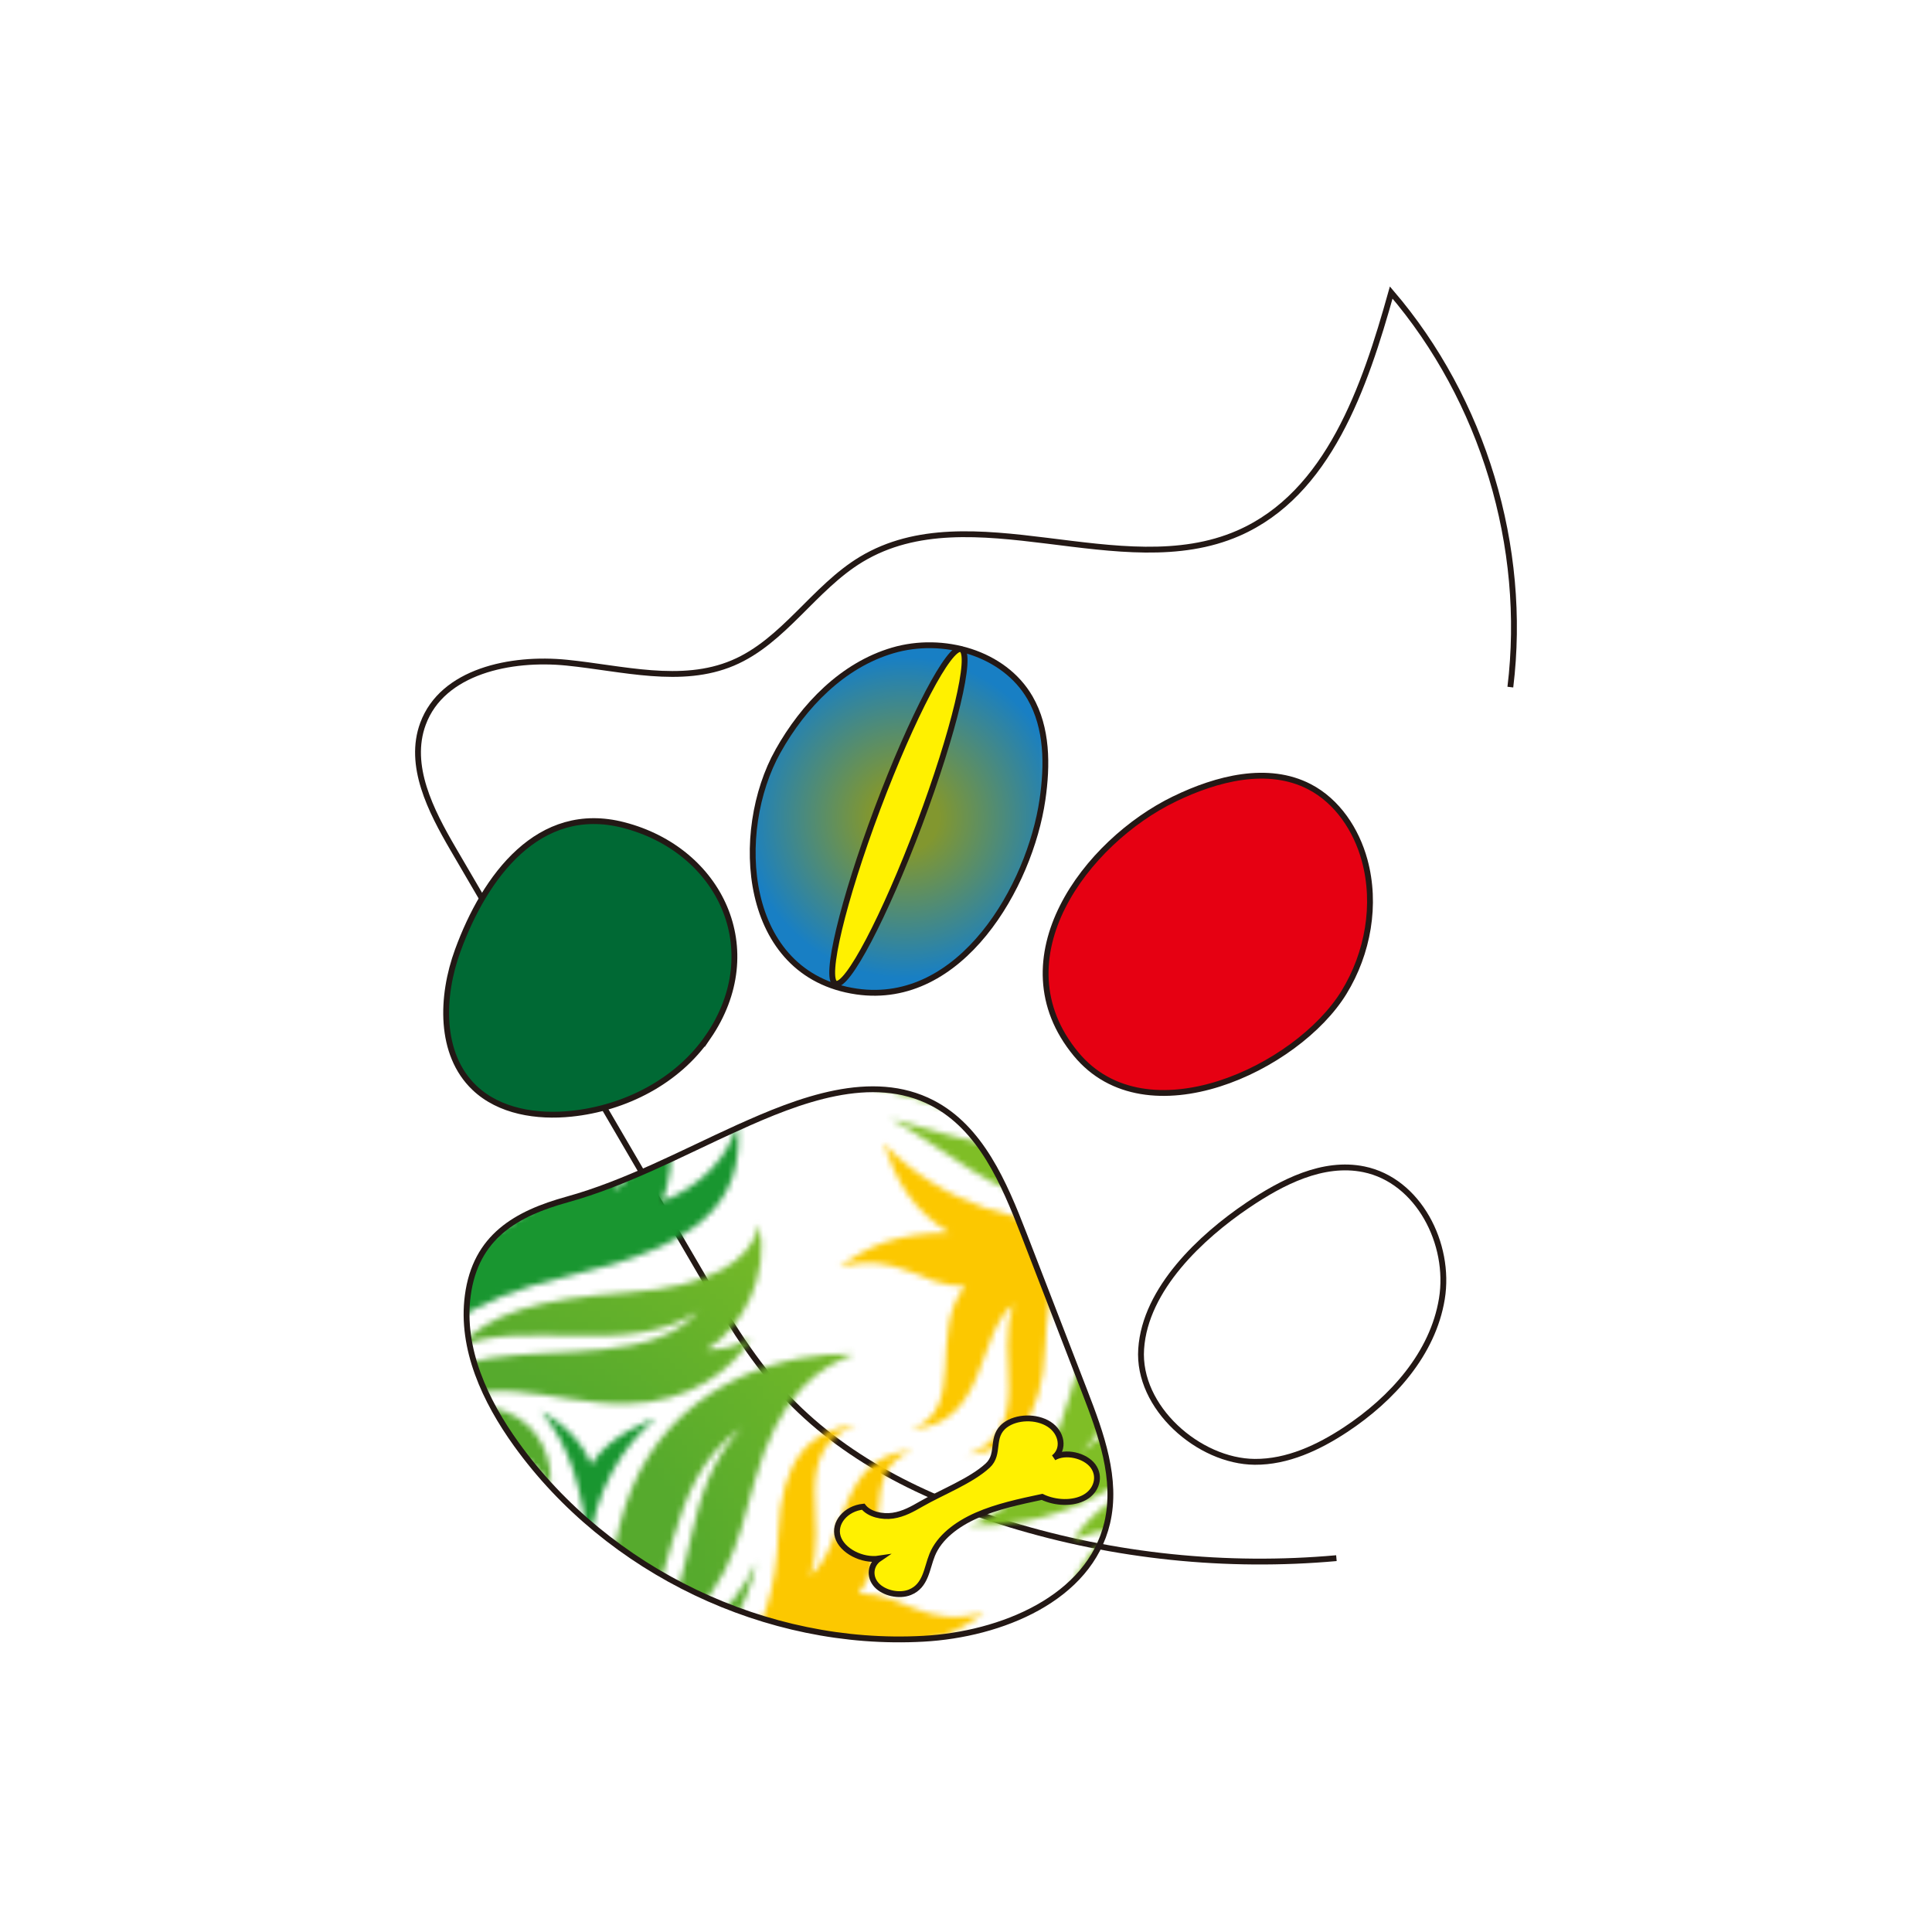
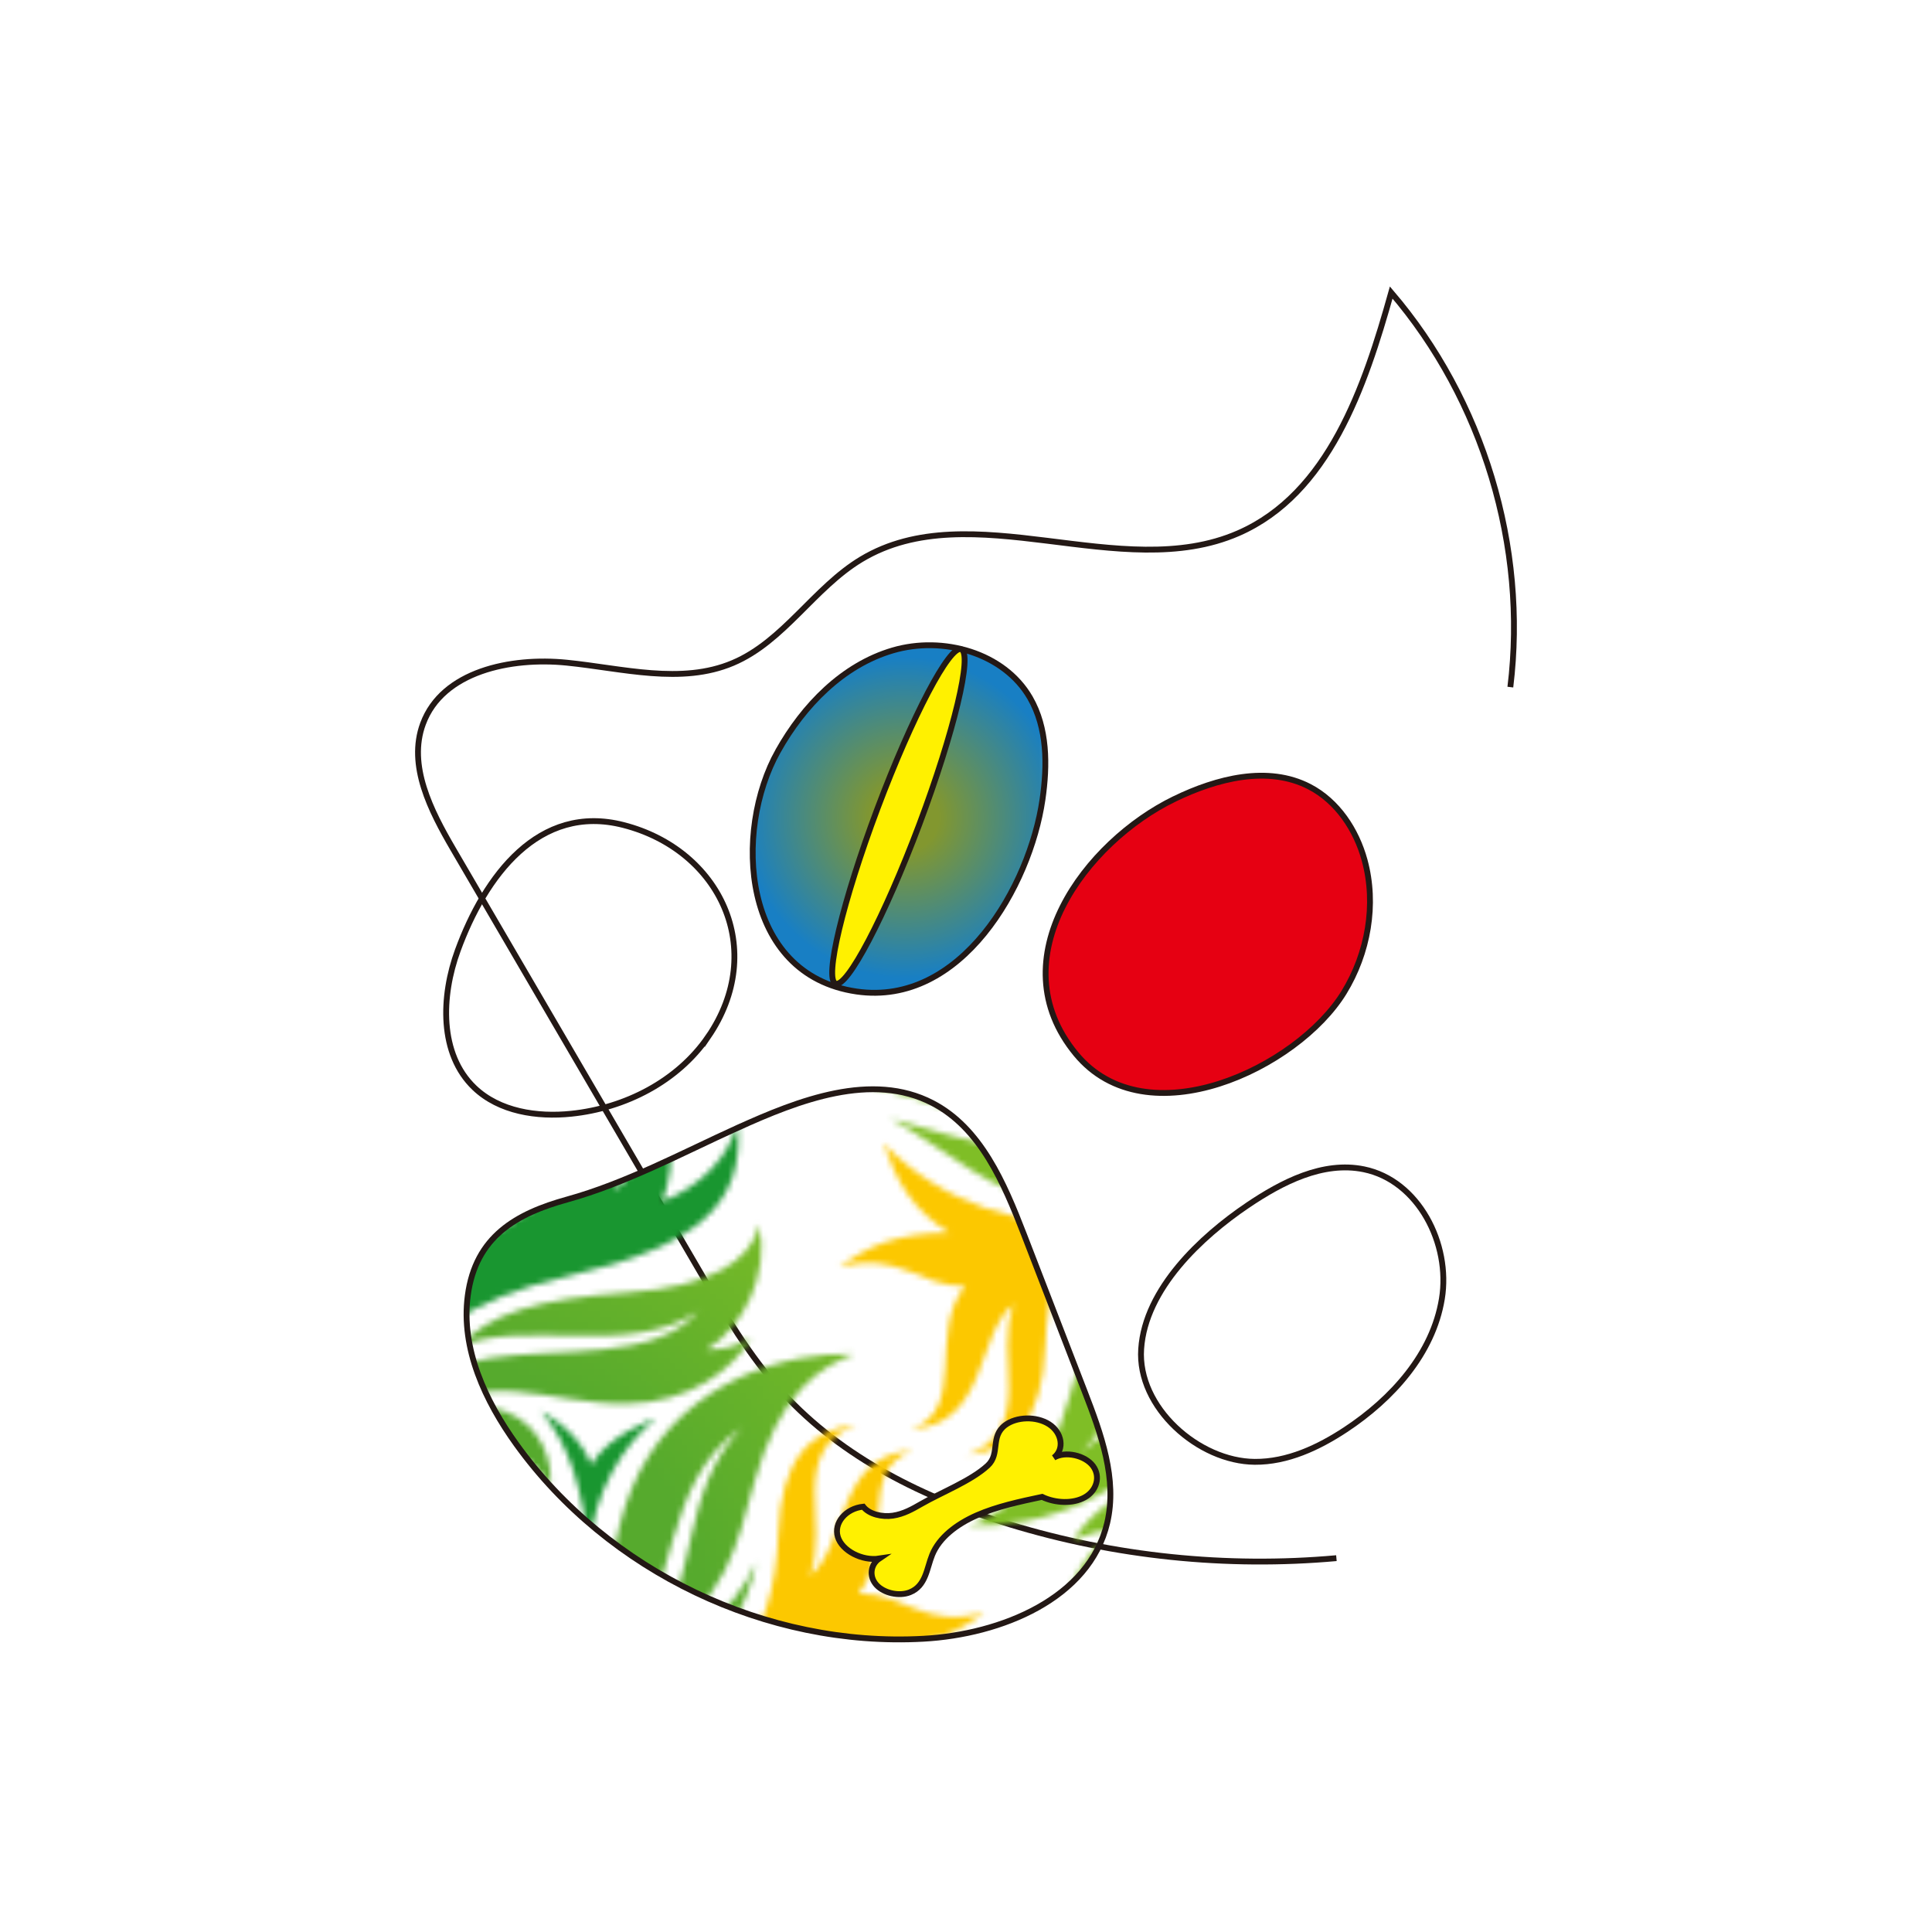
<svg xmlns="http://www.w3.org/2000/svg" xmlns:xlink="http://www.w3.org/1999/xlink" id="_レイヤー_2" data-name="レイヤー_2" viewBox="0 0 331 331">
  <defs>
    <style>
      .cls-1, .cls-2 {
        fill: none;
      }

      .cls-3 {
        mask: url(#mask);
      }

      .cls-4 {
        fill: url(#Unnamed_Pattern);
      }

      .cls-5 {
        fill: url(#_名称未設定グラデーション_23-2);
      }

      .cls-6 {
        fill: url(#_名称未設定グラデーション_23-6);
      }

      .cls-7 {
        fill: url(#_名称未設定グラデーション_23-3);
      }

      .cls-8 {
        fill: url(#_名称未設定グラデーション_23-5);
      }

      .cls-9 {
        fill: url(#_名称未設定グラデーション_23-9);
      }

      .cls-10 {
        fill: url(#_名称未設定グラデーション_23-7);
      }

      .cls-11 {
        fill: url(#_名称未設定グラデーション_23-4);
      }

      .cls-12 {
        fill: url(#_名称未設定グラデーション_23-8);
      }

      .cls-13 {
        fill: url(#_名称未設定グラデーション_22-3);
      }

      .cls-14 {
        fill: url(#_名称未設定グラデーション_22-2);
      }

      .cls-15 {
        fill: url(#_名称未設定グラデーション_22-5);
      }

      .cls-16 {
        fill: url(#_名称未設定グラデーション_22-4);
      }

      .cls-17 {
        fill: #fcc800;
      }

      .cls-2 {
        stroke: #231815;
        stroke-miterlimit: 10;
      }

      .cls-18 {
        fill: url(#_名称未設定グラデーション_23-11);
      }

      .cls-19 {
        fill: url(#_名称未設定グラデーション_23-13);
      }

      .cls-20 {
        fill: url(#_名称未設定グラデーション_23-12);
      }

      .cls-21 {
        fill: url(#_名称未設定グラデーション_23-15);
      }

      .cls-22 {
        fill: url(#_名称未設定グラデーション_23-16);
      }

      .cls-23 {
        fill: url(#_名称未設定グラデーション_23-14);
      }

      .cls-24 {
        fill: url(#_名称未設定グラデーション_23-10);
      }

      .cls-25 {
        fill: url(#_名称未設定グラデーション_2);
      }

      .cls-26 {
        clip-path: url(#clippath-17);
      }

      .cls-27 {
        clip-path: url(#clippath-19);
      }

      .cls-28 {
        clip-path: url(#clippath-11);
      }

      .cls-29 {
        clip-path: url(#clippath-16);
      }

      .cls-30 {
        clip-path: url(#clippath-18);
      }

      .cls-31 {
        clip-path: url(#clippath-10);
      }

      .cls-32 {
        clip-path: url(#clippath-15);
      }

      .cls-33 {
        clip-path: url(#clippath-13);
      }

      .cls-34 {
        clip-path: url(#clippath-14);
      }

      .cls-35 {
        clip-path: url(#clippath-12);
      }

      .cls-36 {
        clip-path: url(#clippath-20);
      }

      .cls-37 {
        clip-path: url(#clippath-21);
      }

      .cls-38 {
        clip-path: url(#clippath-22);
      }

      .cls-39 {
        clip-path: url(#clippath-23);
      }

      .cls-40 {
        clip-path: url(#clippath-24);
      }

      .cls-41 {
        clip-path: url(#clippath-25);
      }

      .cls-42 {
        clip-path: url(#clippath-1);
      }

      .cls-43 {
        clip-path: url(#clippath-3);
      }

      .cls-44 {
        clip-path: url(#clippath-4);
      }

      .cls-45 {
        clip-path: url(#clippath-2);
      }

      .cls-46 {
        clip-path: url(#clippath-7);
      }

      .cls-47 {
        clip-path: url(#clippath-6);
      }

      .cls-48 {
        clip-path: url(#clippath-9);
      }

      .cls-49 {
        clip-path: url(#clippath-8);
      }

      .cls-50 {
        clip-path: url(#clippath-5);
      }

      .cls-51 {
        fill: #fff100;
      }

      .cls-52 {
        fill: #199630;
      }

      .cls-53 {
        fill: url(#_名称未設定グラデーション);
      }

      .cls-54 {
        fill: #e60012;
      }

      .cls-55 {
        fill: #006934;
      }

      .cls-56 {
        clip-path: url(#clippath);
      }

      .cls-57 {
        fill: url(#_名称未設定グラデーション_23);
      }

      .cls-58 {
        fill: url(#_名称未設定グラデーション_22);
      }
    </style>
    <clipPath id="clippath">
      <circle class="cls-1" cx="165.5" cy="165.5" r="165.5" />
    </clipPath>
    <clipPath id="clippath-1">
      <rect class="cls-1" x="-239" y="-149" width="809.01" height="629.01" />
    </clipPath>
    <clipPath id="clippath-2">
      <path class="cls-1" d="M152.96,111.44c-8.58,2.52-15.29,9.44-19.66,17.24-7.74,13.82-6.22,38.35,13.45,41.2,17.94,2.6,29.71-18.09,31.85-32.86.86-5.91.86-12.29-2.13-17.46-3.42-5.92-10.34-9.01-17.25-9.01-2.12,0-4.25.29-6.26.89" />
    </clipPath>
    <radialGradient id="_名称未設定グラデーション_2" data-name="名称未設定グラデーション 2" cx="-268.04" cy="-50.21" fx="-268.04" fy="-50.21" r="1" gradientTransform="translate(7531.51 -1241.73) scale(27.52 -27.52)" gradientUnits="userSpaceOnUse">
      <stop offset="0" stop-color="#fff" />
      <stop offset=".21" stop-color="#fff" />
      <stop offset="1" stop-color="#000" />
    </radialGradient>
    <mask id="mask" x="125.56" y="110.55" width="53.9" height="61.93" maskUnits="userSpaceOnUse">
      <rect class="cls-25" x="125.56" y="110.55" width="53.9" height="61.93" />
    </mask>
    <radialGradient id="_名称未設定グラデーション" data-name="名称未設定グラデーション" cx="-268.04" cy="-50.21" fx="-268.04" fy="-50.21" r="1" gradientTransform="translate(7531.51 -1241.73) scale(27.52 -27.52)" gradientUnits="userSpaceOnUse">
      <stop offset="0" stop-color="#82972f" />
      <stop offset=".21" stop-color="#82972f" />
      <stop offset="1" stop-color="#187fc4" />
    </radialGradient>
    <clipPath id="clippath-3">
      <rect class="cls-1" x="-239" y="-149" width="809.01" height="629.01" />
    </clipPath>
    <clipPath id="clippath-4">
      <rect class="cls-1" width="446.64" height="259.18" />
    </clipPath>
    <clipPath id="clippath-5">
-       <path class="cls-1" d="M365.11,27.17c-4.69,4.6-6.91,12.18-7.27,21.72-.47,12.53-5.41,17.66-13.33,18.53,11.8-4.58,4.45-17.12,7.94-25.85-6.44,4.78-4.38,20.68-17.63,21.4,9.78-3.2,2.83-16.68,9.29-24.5-7.81.11-11.4-6.13-21.54-3.23,4.71-3.64,9.96-5.92,18.85-5.92-6.25-3.86-9-8.63-11.31-15.35,10.13,10.59,24.85,14.66,35,13.19" />
-     </clipPath>
+       </clipPath>
    <linearGradient id="_名称未設定グラデーション_23" data-name="名称未設定グラデーション 23" x1="8041.82" y1="-7915.39" x2="8042.82" y2="-7915.39" gradientTransform="translate(250548.11 120612.05) rotate(161.19) scale(24.61 -24.61)" gradientUnits="userSpaceOnUse">
      <stop offset="0" stop-color="#f6ab00" />
      <stop offset=".23" stop-color="#f6ab00" />
      <stop offset=".76" stop-color="#fcc800" />
      <stop offset="1" stop-color="#fcc800" />
    </linearGradient>
    <clipPath id="clippath-6">
      <path class="cls-1" d="M482.48-7.28c29.44-4.02,46.23-20.79,49.15-36.55-3.92,9.25-12.98,15.22-23.6,18.63,10.61-14.01,7.19-31.87,21.11-41.7-10.36,11.04-7.21,24.46-14.9,36.73,12.26-6.9,14.12-16.67,17.02-27.15,4.38-15.84,11.54-20.09,17.22-22.18-11.7-.45-28.66,4.53-36.78,20.1-8.61,16.51-1.45,34.41-22.48,43.77,9.6-8.06,14.73-19.52,8.69-34.42,2.26,21.92-20.63,25.5-24.31,40.45-.63-11.53,7.18-21.22,14.55-25.9-10.29,3.37-19.21,8.99-23.42,21.82-6.92-21.39,5.32-38.46,12.9-38.46,2.63,0,4.54,1.67,4.54,4.16,0,6.45-11.64,6.45-14.6,18.85,5.32-10.82,25.55-8.87,25.55-20.76,0-9.74-13.64-14.04-22.36-7.98,6.39-8.34,21.26-8.62,25.55,1.42.66-4.31-1.31-10.76-7.45-13.13-6.99-2.7-13.48,2.49-13.48,2.49,7.64-11.01,20.94-3.67,34.07-3.9,10.87-.19,18.11-5.82,21.29-11.18-2.97,1.49-4.64,1.89-7.63,1.95,6.29-3.88,10.85-12.8,9.05-21.47-1.3,6.25-8.57,10.68-22.35,11.63-15.56,1.08-23.81,3.57-29.1,9.3,11.2-4.96,28.94,1.91,40.99-6.03-7.45,8.54-23.93,6.09-35.71,7.98-20.71,3.32-33.33,38.29-31.71,53.63-5.66-23.42,9.46-36.2,12.79-49.13,3.63-14.14-3.37-23.83-9.95-28.8,10.28,15.4-7.42,24.63-4.61,44.36-5.23-19.19,4.44-24.66,4.44-34.6s-8.58-12.99-10.29-25.55c-1.7,12.56-10.29,15.79-10.29,25.55s9.66,15.41,4.43,34.6c2.8-19.73-14.89-28.96-4.61-44.36-6.58,4.98-13.58,14.67-9.95,28.8,3.32,12.93,18.44,25.71,12.79,49.13,1.62-15.35-11-50.31-31.71-53.63-11.78-1.89-28.26.56-35.72-7.98,12.05,7.94,29.78,1.08,40.99,6.03-5.29-5.73-13.54-8.23-29.1-9.3-13.79-.96-21.06-5.39-22.36-11.63-1.8,8.67,2.76,17.59,9.05,21.47-2.99-.07-4.66-.47-7.63-1.95,3.18,5.36,10.42,10.99,21.29,11.18,13.13.23,26.42-7.11,34.07,3.9,0,0-6.5-5.18-13.48-2.49-6.15,2.37-8.11,8.82-7.45,13.13,4.29-10.04,19.16-9.76,25.55-1.42-8.72-6.05-22.36-1.75-22.36,7.98,0,11.89,20.23,9.94,25.55,20.76-2.95-12.41-14.6-12.41-14.6-18.85,0-2.49,1.91-4.16,4.54-4.16,7.58,0,19.82,17.06,12.9,38.46-4.2-12.84-13.13-18.45-23.42-21.82,7.37,4.68,15.18,14.37,14.55,25.9-3.68-14.95-26.56-18.53-24.31-40.45-6.03,14.9-.91,26.36,8.7,34.42-21.03-9.36-13.87-27.26-22.48-43.77-8.12-15.57-25.08-20.55-36.78-20.1,5.67,2.09,12.84,6.33,17.22,22.18,2.9,10.48,4.77,20.25,17.02,27.15-7.69-12.27-4.54-25.69-14.9-36.73,13.92,9.83,10.5,27.68,21.11,41.7-10.62-3.41-19.68-9.38-23.6-18.63,2.91,15.76,19.71,32.53,49.15,36.55-30.33,1.29-36.17-15.55-51.46-16.16-9.68-.38-18.14,8.39-28.03,13.68,12.11-3.07,31.11-11.33,41.16,2.13,0,0-6.19-5.26-18.27-3.73C341.93-9.8,330.74-1.96,300.08,0c30.65,1.96,41.84,9.8,54.12,11.36,12.08,1.54,18.27-3.72,18.27-3.72-10.06,13.46-29.05,5.2-41.16,2.13,9.9,5.29,18.35,14.06,28.03,13.68,15.28-.61,21.13-17.45,51.46-16.16-29.44,4.02-46.23,20.79-49.15,36.55,3.92-9.25,12.98-15.22,23.6-18.63-10.62,14.01-7.19,31.87-21.11,41.7,10.37-11.04,7.21-24.46,14.9-36.73-12.26,6.89-14.13,16.67-17.02,27.15-4.38,15.85-11.55,20.09-17.22,22.18,11.7.45,28.66-4.53,36.78-20.1,8.61-16.51,1.45-34.41,22.48-43.77-9.6,8.06-14.73,19.52-8.7,34.42-2.25-21.92,20.63-25.5,24.31-40.45.63,11.53-7.18,21.22-14.55,25.9,10.29-3.37,19.22-8.99,23.42-21.82,6.93,21.39-5.31,38.46-12.9,38.46-2.63,0-4.54-1.67-4.54-4.16,0-6.45,11.64-6.45,14.6-18.85-5.32,10.82-25.55,8.87-25.55,20.76,0,9.74,13.64,14.04,22.36,7.99-6.39,8.34-21.26,8.62-25.55-1.42-.66,4.31,1.31,10.76,7.45,13.13,6.98,2.7,13.48-2.49,13.48-2.49-7.64,11.01-20.94,3.67-34.07,3.9-10.87.19-18.11,5.82-21.29,11.18,2.97-1.48,4.64-1.88,7.63-1.95-6.29,3.88-10.85,12.8-9.05,21.47,1.3-6.25,8.57-10.68,22.36-11.63,15.56-1.08,23.81-3.57,29.1-9.3-11.2,4.96-28.93-1.91-40.99,6.03,7.45-8.54,23.93-6.09,35.72-7.98,20.71-3.32,33.32-38.28,31.71-53.63,5.65,23.42-9.46,36.2-12.79,49.13-3.64,14.13,3.36,23.83,9.95,28.8-10.28-15.4,7.42-24.63,4.61-44.36,5.23,19.19-4.43,24.66-4.43,34.6s8.59,12.99,10.29,25.55c1.71-12.56,10.29-15.79,10.29-25.55s-9.66-15.41-4.44-34.6c-2.8,19.73,14.89,28.96,4.61,44.36,6.58-4.98,13.58-14.67,9.95-28.8-3.33-12.93-18.44-25.71-12.79-49.13-1.62,15.35,11,50.31,31.71,53.63,11.78,1.89,28.26-.56,35.71,7.98-12.05-7.94-29.79-1.07-40.99-6.03,5.29,5.74,13.54,8.23,29.1,9.3,13.78.96,21.06,5.39,22.35,11.63,1.8-8.67-2.76-17.59-9.05-21.47,2.99.07,4.66.47,7.63,1.95-3.18-5.36-10.42-10.99-21.29-11.18-13.13-.23-26.43,7.11-34.07-3.9,0,0,6.5,5.18,13.48,2.49,6.15-2.37,8.12-8.82,7.45-13.13-4.29,10.04-19.16,9.76-25.55,1.42,8.72,6.05,22.36,1.75,22.36-7.99,0-11.89-20.23-9.94-25.55-20.76,2.95,12.4,14.6,12.4,14.6,18.85,0,2.49-1.91,4.16-4.54,4.16-7.59,0-19.83-17.06-12.9-38.46,4.2,12.84,13.13,18.45,23.42,21.82-7.37-4.68-15.18-14.37-14.55-25.9,3.68,14.95,26.57,18.53,24.31,40.45,6.03-14.9.91-26.36-8.69-34.42,21.03,9.36,13.87,27.26,22.48,43.77,8.12,15.57,25.08,20.55,36.78,20.1-5.68-2.09-12.84-6.33-17.22-22.18-2.9-10.48-4.77-20.25-17.02-27.15,7.69,12.27,4.54,25.69,14.9,36.73-13.92-9.83-10.5-27.68-21.11-41.7,10.61,3.41,19.68,9.38,23.6,18.63-2.92-15.76-19.71-32.53-49.15-36.55,30.33-1.29,36.17,15.55,51.45,16.16,9.68.39,18.14-8.39,28.04-13.68-12.11,3.07-31.11,11.33-41.16-2.13,0,0,6.19,5.26,18.27,3.72,12.27-1.56,23.46-9.4,54.12-11.36-30.65-1.96-41.84-9.8-54.12-11.36-12.08-1.53-18.27,3.73-18.27,3.73,10.06-13.46,29.05-5.2,41.16-2.13-9.9-5.29-18.35-14.06-28.04-13.68-15.28.61-21.13,17.45-51.45,16.16M515.84,0c4.61-1.24,8.63-3.77,14.49-3.77,7.11,0,11.07,2.75,16.74,3.77-5.67,1.02-9.63,3.77-16.74,3.77-5.85,0-9.88-2.53-14.49-3.77M443.62,90.31c0-5.12,3.02-8.4,3.02-12.12,0,3.72,3.02,7,3.02,12.12,0,4.57-2.25,6.65-3.02,11.43-.77-4.78-3.02-6.87-3.02-11.43M377.44,0c-4.61,1.24-8.63,3.77-14.49,3.77-7.11,0-11.07-2.75-16.74-3.77,5.67-1.02,9.63-3.77,16.74-3.77,5.85,0,9.88,2.53,14.49,3.77M449.66-90.31c0,5.12-3.02,8.4-3.02,12.12,0-3.72-3.02-7-3.02-12.12,0-4.57,2.25-6.65,3.02-11.43.77,4.78,3.02,6.87,3.02,11.43M491.71,0c-9.94,0-24.09,4.98-34.95,3.02,3.45,2.1,4.98,3.67,7.45,6.74-4.41-.43-6.76-.8-10.11-2.31,2.66,6.02,3.19,9.4,3.72,15.44-3.07-3.57-4.64-5.74-6.56-10.65.71,12.42-4.26,15.25-4.61,31.76-.36-16.51-5.32-19.34-4.61-31.76-1.92,4.9-3.49,7.08-6.56,10.65.53-6.04,1.06-9.42,3.73-15.44-3.35,1.51-5.71,1.87-10.11,2.31,2.47-3.07,4-4.64,7.45-6.74C425.66,4.98,411.51,0,401.57,0c9.94,0,24.09-4.98,34.95-3.02-3.45-2.1-4.98-3.67-7.45-6.74,4.41.43,6.76.8,10.11,2.31-2.66-6.02-3.2-9.4-3.73-15.44,3.07,3.57,4.64,5.74,6.56,10.65-.71-12.42,4.26-15.25,4.61-31.76.36,16.51,5.32,19.34,4.61,31.76,1.93-4.91,3.5-7.08,6.56-10.65-.53,6.04-1.06,9.42-3.72,15.44,3.36-1.51,5.71-1.87,10.11-2.31-2.47,3.07-4,4.64-7.45,6.74C467.62-4.98,481.77,0,491.71,0" />
    </clipPath>
    <radialGradient id="_名称未設定グラデーション_22" data-name="名称未設定グラデーション 22" cx="7584.18" cy="-8188.85" fx="7584.18" fy="-8188.85" r="1" gradientTransform="translate(-1011560.09 -1092692.48) scale(133.44 -133.44)" gradientUnits="userSpaceOnUse">
      <stop offset="0" stop-color="#56aa2d" />
      <stop offset=".35" stop-color="#56aa2d" />
      <stop offset=".76" stop-color="#7fbe26" />
      <stop offset="1" stop-color="#7fbe26" />
    </radialGradient>
    <clipPath id="clippath-7">
      <path class="cls-1" d="M391.76,121.26c2.64-13.83,25.36-16.26,30.29-34.06,3.77,19.11,21.3,19.87,21.54,33.11-3.18-7.8-10.84-5.79-15.89-12.11.85,6.15,4.64,11.89,12.39,15.08-7.67,1.08-15.63-1.83-19.11-9.56-2.56,4.17-2.81,8.45-.67,13.87-4.71-3.64-7.49-9.3-5.65-16.56-7.27,7.27-17.9,3.23-22.88,10.23" />
    </clipPath>
    <linearGradient id="_名称未設定グラデーション_23-2" data-name="名称未設定グラデーション 23" x1="7930.62" y1="-7856.07" x2="7931.62" y2="-7856.07" gradientTransform="translate(-220391.55 -222818.49) rotate(90) scale(28.11)" xlink:href="#_名称未設定グラデーション_23" />
    <clipPath id="clippath-8">
      <path class="cls-1" d="M81.53,27.17c4.69,4.6,6.91,12.18,7.27,21.72.47,12.53,5.41,17.66,13.33,18.53-11.8-4.58-4.44-17.12-7.94-25.85,6.44,4.78,4.38,20.68,17.63,21.4-9.78-3.2-2.84-16.68-9.29-24.5,7.81.11,11.4-6.13,21.54-3.23-4.72-3.64-9.96-5.92-18.85-5.92,6.25-3.86,9-8.63,11.31-15.35-10.13,10.59-24.85,14.66-35,13.19" />
    </clipPath>
    <linearGradient id="_名称未設定グラデーション_23-3" data-name="名称未設定グラデーション 23" x1="7454.06" y1="-7715.15" x2="7455.06" y2="-7715.15" gradientTransform="translate(-234823.96 120614.9) rotate(18.81) scale(24.61)" xlink:href="#_名称未設定グラデーション_23" />
    <clipPath id="clippath-9">
-       <path class="cls-1" d="M54.88,121.26c-2.64-13.83-25.37-16.26-30.29-34.06-3.77,19.11-21.3,19.87-21.54,33.11,3.18-7.8,10.84-5.79,15.88-12.11-.85,6.15-4.63,11.89-12.38,15.08,7.67,1.08,15.62-1.83,19.11-9.56,2.56,4.17,2.81,8.45.67,13.87,4.71-3.64,7.49-9.3,5.65-16.56,7.27,7.27,17.9,3.23,22.89,10.23" />
-     </clipPath>
+       </clipPath>
    <linearGradient id="_名称未設定グラデーション_23-4" data-name="名称未設定グラデーション 23" x1="7930.62" y1="-8399.81" x2="7931.62" y2="-8399.81" gradientTransform="translate(236121.08 -222818.49) rotate(90) scale(28.11 -28.11)" xlink:href="#_名称未設定グラデーション_23" />
    <clipPath id="clippath-10">
      <path class="cls-1" d="M35.84-7.28c29.44-4.02,46.23-20.79,49.15-36.55-3.92,9.25-12.98,15.22-23.6,18.63,10.61-14.01,7.19-31.87,21.11-41.7-10.36,11.04-7.21,24.46-14.9,36.73,12.26-6.9,14.12-16.67,17.02-27.15,4.39-15.84,11.54-20.09,17.22-22.18-11.7-.45-28.66,4.53-36.78,20.1-8.61,16.51-1.45,34.41-22.48,43.77,9.6-8.06,14.73-19.52,8.69-34.42,2.26,21.92-20.63,25.5-24.31,40.45-.63-11.53,7.18-21.22,14.55-25.9-10.29,3.37-19.22,8.99-23.42,21.82-6.92-21.39,5.31-38.46,12.9-38.46,2.63,0,4.54,1.67,4.54,4.16,0,6.45-11.64,6.45-14.6,18.85,5.32-10.82,25.55-8.87,25.55-20.76,0-9.74-13.64-14.04-22.35-7.98,6.39-8.34,21.26-8.62,25.55,1.42.66-4.31-1.31-10.76-7.45-13.13-6.99-2.7-13.49,2.49-13.49,2.49,7.64-11.01,20.94-3.67,34.07-3.9,10.87-.19,18.1-5.82,21.29-11.18-2.97,1.49-4.64,1.89-7.63,1.95,6.29-3.88,10.85-12.8,9.05-21.47-1.3,6.25-8.57,10.68-22.36,11.63-15.56,1.08-23.81,3.57-29.1,9.3,11.2-4.96,28.94,1.91,40.99-6.03-7.45,8.54-23.93,6.09-35.72,7.98C18.63-75.46,6.01-40.5,7.63-25.15c-5.66-23.42,9.46-36.2,12.79-49.13,3.64-14.14-3.36-23.83-9.95-28.8,10.28,15.4-7.42,24.63-4.61,44.36-5.23-19.19,4.44-24.66,4.44-34.6S1.71-106.32,0-118.88c-1.71,12.56-10.29,15.79-10.29,25.55S-.63-77.92-5.86-58.73c2.8-19.73-14.89-28.96-4.61-44.36-6.58,4.98-13.58,14.67-9.95,28.8,3.32,12.93,18.44,25.71,12.79,49.13,1.62-15.35-11-50.31-31.71-53.63-11.78-1.89-28.26.56-35.72-7.98,12.05,7.94,29.78,1.08,40.99,6.03-5.29-5.73-13.54-8.23-29.1-9.3-13.78-.96-21.06-5.39-22.36-11.63-1.8,8.67,2.75,17.59,9.05,21.47-2.99-.07-4.66-.47-7.63-1.95,3.18,5.36,10.42,10.99,21.29,11.18,13.13.23,26.42-7.11,34.07,3.9,0,0-6.5-5.18-13.49-2.49-6.15,2.37-8.11,8.82-7.45,13.13,4.29-10.04,19.16-9.76,25.55-1.42-8.72-6.05-22.35-1.75-22.35,7.98,0,11.89,20.23,9.94,25.55,20.76-2.95-12.41-14.59-12.41-14.59-18.85,0-2.49,1.91-4.16,4.53-4.16,7.58,0,19.82,17.06,12.9,38.46-4.2-12.84-13.13-18.45-23.42-21.82,7.37,4.68,15.18,14.37,14.55,25.9-3.68-14.95-26.56-18.53-24.31-40.45-6.03,14.9-.91,26.36,8.69,34.42-21.03-9.36-13.87-27.26-22.48-43.77-8.12-15.57-25.08-20.55-36.78-20.1,5.68,2.09,12.84,6.33,17.22,22.18,2.9,10.48,4.77,20.25,17.02,27.15-7.69-12.27-4.54-25.69-14.9-36.73,13.92,9.83,10.5,27.68,21.11,41.7-10.61-3.41-19.68-9.38-23.6-18.63,2.91,15.76,19.71,32.53,49.15,36.55-30.33,1.29-36.17-15.55-51.46-16.16-9.68-.38-18.14,8.39-28.03,13.68,12.11-3.07,31.11-11.33,41.16,2.13,0,0-6.19-5.26-18.28-3.73C-104.71-9.8-115.9-1.96-146.56,0c30.66,1.96,41.84,9.8,54.12,11.36,12.08,1.54,18.28-3.72,18.28-3.72-10.06,13.46-29.05,5.2-41.16,2.13,9.9,5.29,18.35,14.06,28.03,13.68,15.28-.61,21.13-17.45,51.46-16.16-29.44,4.02-46.23,20.79-49.15,36.55,3.92-9.25,12.98-15.22,23.6-18.63-10.61,14.01-7.19,31.87-21.11,41.7,10.36-11.04,7.21-24.46,14.9-36.73-12.26,6.89-14.12,16.67-17.02,27.15-4.39,15.85-11.55,20.09-17.22,22.18,11.7.45,28.66-4.53,36.78-20.1,8.61-16.51,1.45-34.41,22.48-43.77-9.6,8.06-14.73,19.52-8.69,34.42-2.25-21.92,20.63-25.5,24.31-40.45.63,11.53-7.18,21.22-14.55,25.9,10.29-3.37,19.22-8.99,23.42-21.82,6.93,21.39-5.31,38.46-12.9,38.46-2.63,0-4.53-1.67-4.53-4.16,0-6.45,11.64-6.45,14.59-18.85-5.32,10.82-25.55,8.87-25.55,20.76,0,9.74,13.64,14.04,22.35,7.99-6.39,8.34-21.26,8.62-25.55-1.42-.66,4.31,1.31,10.76,7.45,13.13,6.99,2.7,13.49-2.49,13.49-2.49-7.64,11.01-20.94,3.67-34.07,3.9-10.87.19-18.11,5.82-21.29,11.18,2.97-1.48,4.64-1.88,7.63-1.95-6.29,3.88-10.85,12.8-9.05,21.47,1.3-6.25,8.57-10.68,22.36-11.63,15.56-1.08,23.81-3.57,29.1-9.3-11.2,4.96-28.94-1.91-40.99,6.03,7.45-8.54,23.93-6.09,35.72-7.98C-18.63,75.46-6.01,40.5-7.63,25.15c5.65,23.42-9.46,36.2-12.79,49.13-3.64,14.13,3.36,23.83,9.95,28.8-10.28-15.4,7.42-24.63,4.61-44.36,5.23,19.19-4.44,24.66-4.44,34.6S-1.71,106.32,0,118.88c1.71-12.56,10.29-15.79,10.29-25.55S.63,77.92,5.86,58.73c-2.8,19.73,14.89,28.96,4.61,44.36,6.58-4.98,13.58-14.67,9.95-28.8-3.33-12.93-18.44-25.71-12.79-49.13-1.62,15.35,11,50.31,31.71,53.63,11.78,1.89,28.26-.56,35.72,7.98-12.05-7.94-29.78-1.07-40.99-6.03,5.29,5.74,13.54,8.23,29.1,9.3,13.78.96,21.06,5.39,22.36,11.63,1.8-8.67-2.76-17.59-9.05-21.47,2.99.07,4.66.47,7.63,1.95-3.19-5.36-10.42-10.99-21.29-11.18-13.13-.23-26.43,7.11-34.07-3.9,0,0,6.5,5.18,13.49,2.49,6.14-2.37,8.12-8.82,7.45-13.13-4.29,10.04-19.16,9.76-25.55,1.42,8.72,6.05,22.35,1.75,22.35-7.99,0-11.89-20.23-9.94-25.55-20.76,2.96,12.4,14.6,12.4,14.6,18.85,0,2.49-1.91,4.16-4.54,4.16-7.59,0-19.82-17.06-12.9-38.46,4.2,12.84,13.13,18.45,23.42,21.82-7.37-4.68-15.18-14.37-14.55-25.9,3.68,14.95,26.56,18.53,24.31,40.45,6.03-14.9.91-26.36-8.69-34.42,21.03,9.36,13.87,27.26,22.48,43.77,8.12,15.57,25.08,20.55,36.78,20.1-5.68-2.09-12.84-6.33-17.22-22.18-2.9-10.48-4.77-20.25-17.02-27.15,7.69,12.27,4.54,25.69,14.9,36.73-13.92-9.83-10.5-27.68-21.11-41.7,10.61,3.41,19.68,9.38,23.6,18.63-2.92-15.76-19.71-32.53-49.15-36.55,30.33-1.29,36.17,15.55,51.45,16.16,9.68.39,18.14-8.39,28.04-13.68-12.11,3.07-31.11,11.33-41.16-2.13,0,0,6.19,5.26,18.28,3.72C104.71,9.8,115.9,1.96,146.56,0c-30.66-1.96-41.84-9.8-54.12-11.36-12.08-1.53-18.28,3.73-18.28,3.73,10.06-13.46,29.05-5.2,41.16-2.13-9.9-5.29-18.35-14.06-28.04-13.68-15.28.61-21.13,17.45-51.45,16.16M69.2,0c4.61-1.24,8.63-3.77,14.49-3.77C90.8-3.77,94.76-1.02,100.43,0c-5.67,1.02-9.63,3.77-16.74,3.77-5.86,0-9.88-2.53-14.49-3.77M-3.02,90.31c0-5.12,3.02-8.4,3.02-12.12,0,3.72,3.02,7,3.02,12.12,0,4.57-2.25,6.65-3.02,11.43-.77-4.78-3.02-6.87-3.02-11.43M-69.2,0c-4.61,1.24-8.63,3.77-14.49,3.77C-90.8,3.77-94.76,1.02-100.43,0c5.67-1.02,9.63-3.77,16.74-3.77,5.85,0,9.88,2.53,14.49,3.77M3.02-90.31c0,5.12-3.02,8.4-3.02,12.12,0-3.72-3.02-7-3.02-12.12,0-4.57,2.25-6.65,3.02-11.43.77,4.78,3.02,6.87,3.02,11.43M45.07,0C35.13,0,20.98,4.98,10.11,3.02c3.45,2.1,4.98,3.67,7.45,6.74-4.41-.43-6.76-.8-10.11-2.31,2.66,6.02,3.19,9.4,3.73,15.44-3.07-3.57-4.64-5.74-6.57-10.65C5.32,24.66.35,27.49,0,44-.35,27.49-5.32,24.66-4.61,12.24c-1.92,4.9-3.49,7.08-6.57,10.65.53-6.04,1.07-9.42,3.73-15.44-3.36,1.51-5.71,1.87-10.11,2.31,2.47-3.07,4-4.64,7.45-6.74C-20.98,4.98-35.13,0-45.07,0-35.13,0-20.98-4.98-10.11-3.02c-3.45-2.1-4.98-3.67-7.45-6.74,4.41.43,6.76.8,10.11,2.31-2.66-6.02-3.19-9.4-3.73-15.44,3.07,3.57,4.64,5.74,6.57,10.65C-5.32-24.66-.35-27.49,0-44,.35-27.49,5.32-24.66,4.61-12.24c1.93-4.91,3.5-7.08,6.57-10.65-.53,6.04-1.06,9.42-3.73,15.44,3.36-1.51,5.71-1.87,10.11-2.31-2.47,3.07-4,4.64-7.45,6.74C20.98-4.98,35.13,0,45.07,0" />
    </clipPath>
    <radialGradient id="_名称未設定グラデーション_22-2" data-name="名称未設定グラデーション 22" cx="7584.18" cy="-8188.85" fx="7584.18" fy="-8188.85" r="1" gradientTransform="translate(-1012005.68 -1092691.37) scale(133.44 -133.44)" xlink:href="#_名称未設定グラデーション_22" />
    <clipPath id="clippath-11">
      <path class="cls-1" d="M391.76,137.92c2.64,13.83,25.36,16.26,30.29,34.06,3.77-19.12,21.3-19.87,21.54-33.12-3.18,7.8-10.84,5.79-15.89,12.12.85-6.15,4.64-11.89,12.39-15.08-7.67-1.08-15.63,1.83-19.11,9.56-2.56-4.17-2.81-8.45-.67-13.87-4.71,3.63-7.49,9.3-5.65,16.56-7.27-7.27-17.9-3.23-22.88-10.23" />
    </clipPath>
    <linearGradient id="_名称未設定グラデーション_23-5" data-name="名称未設定グラデーション 23" x1="7352.26" y1="-7856.06" x2="7353.26" y2="-7856.06" gradientTransform="translate(-220385.92 206816.5) rotate(-90) scale(28.11 -28.11)" xlink:href="#_名称未設定グラデーション_23" />
    <clipPath id="clippath-12">
      <path class="cls-1" d="M482.48,251.91c29.44-4.02,46.23-20.79,49.15-36.55-3.92,9.25-12.98,15.22-23.6,18.63,10.61-14.01,7.19-31.87,21.11-41.7-10.36,11.04-7.21,24.46-14.9,36.73,12.26-6.9,14.12-16.67,17.02-27.15,4.38-15.84,11.54-20.09,17.22-22.18-11.7-.45-28.66,4.53-36.78,20.1-8.61,16.51-1.45,34.41-22.48,43.77,9.6-8.06,14.73-19.52,8.69-34.42,2.26,21.92-20.63,25.51-24.31,40.45-.63-11.53,7.18-21.22,14.55-25.9-10.29,3.37-19.21,8.99-23.42,21.82-6.92-21.39,5.32-38.46,12.9-38.46,2.63,0,4.54,1.67,4.54,4.16,0,6.45-11.64,6.45-14.6,18.86,5.32-10.82,25.55-8.87,25.55-20.76,0-9.74-13.64-14.04-22.36-7.98,6.39-8.34,21.26-8.62,25.55,1.42.66-4.31-1.31-10.76-7.45-13.13-6.99-2.7-13.48,2.48-13.48,2.48,7.64-11.01,20.94-3.67,34.07-3.9,10.87-.19,18.11-5.82,21.29-11.18-2.97,1.49-4.64,1.89-7.63,1.95,6.29-3.88,10.85-12.79,9.05-21.47-1.3,6.25-8.57,10.68-22.35,11.63-15.56,1.08-23.81,3.57-29.1,9.3,11.2-4.96,28.94,1.91,40.99-6.03-7.45,8.54-23.93,6.09-35.71,7.98-20.71,3.32-33.33,38.29-31.71,53.63-5.66-23.42,9.46-36.2,12.79-49.13,3.63-14.13-3.37-23.83-9.95-28.8,10.28,15.4-7.42,24.63-4.61,44.35-5.23-19.19,4.44-24.66,4.44-34.6s-8.58-12.99-10.29-25.55c-1.7,12.55-10.29,15.79-10.29,25.55s9.66,15.41,4.43,34.6c2.8-19.73-14.89-28.96-4.61-44.35-6.58,4.98-13.58,14.67-9.95,28.8,3.32,12.93,18.44,25.71,12.79,49.13,1.62-15.35-11-50.31-31.71-53.63-11.78-1.89-28.26.56-35.72-7.98,12.05,7.94,29.78,1.08,40.99,6.03-5.29-5.73-13.54-8.23-29.1-9.3-13.79-.96-21.06-5.38-22.36-11.63-1.8,8.67,2.76,17.59,9.05,21.47-2.99-.06-4.66-.46-7.63-1.95,3.18,5.36,10.42,10.99,21.29,11.18,13.13.23,26.42-7.11,34.07,3.9,0,0-6.5-5.18-13.48-2.48-6.15,2.37-8.11,8.82-7.45,13.13,4.29-10.04,19.16-9.76,25.55-1.42-8.72-6.05-22.36-1.75-22.36,7.98,0,11.89,20.23,9.94,25.55,20.76-2.95-12.41-14.6-12.41-14.6-18.86,0-2.49,1.91-4.16,4.54-4.16,7.58,0,19.82,17.06,12.9,38.46-4.2-12.83-13.13-18.45-23.42-21.82,7.37,4.68,15.18,14.38,14.55,25.9-3.68-14.95-26.56-18.53-24.31-40.45-6.03,14.9-.91,26.37,8.7,34.42-21.03-9.37-13.87-27.26-22.48-43.77-8.12-15.57-25.08-20.55-36.78-20.1,5.67,2.09,12.84,6.33,17.22,22.18,2.9,10.48,4.77,20.25,17.02,27.15-7.69-12.27-4.54-25.69-14.9-36.73,13.92,9.83,10.5,27.68,21.11,41.7-10.62-3.41-19.68-9.38-23.6-18.63,2.91,15.76,19.71,32.53,49.15,36.55-30.33,1.29-36.17-15.55-51.46-16.16-9.68-.38-18.14,8.39-28.03,13.68,12.11-3.07,31.11-11.33,41.16,2.13,0,0-6.19-5.26-18.27-3.73-12.27,1.56-23.46,9.4-54.12,11.36,30.65,1.96,41.84,9.8,54.12,11.36,12.08,1.54,18.27-3.73,18.27-3.73-10.06,13.46-29.05,5.2-41.16,2.13,9.9,5.29,18.35,14.06,28.03,13.68,15.28-.61,21.13-17.45,51.46-16.16-29.44,4.02-46.23,20.79-49.15,36.55,3.92-9.25,12.98-15.22,23.6-18.63-10.62,14.01-7.19,31.86-21.11,41.7,10.37-11.04,7.21-24.46,14.9-36.73-12.26,6.89-14.13,16.67-17.02,27.14-4.38,15.85-11.55,20.09-17.22,22.18,11.7.45,28.66-4.53,36.78-20.1,8.61-16.51,1.45-34.41,22.48-43.77-9.6,8.05-14.73,19.52-8.7,34.42-2.25-21.92,20.63-25.5,24.31-40.45.63,11.53-7.18,21.22-14.55,25.9,10.29-3.37,19.22-8.99,23.42-21.82,6.93,21.39-5.31,38.46-12.9,38.46-2.63,0-4.54-1.67-4.54-4.16,0-6.45,11.64-6.45,14.6-18.85-5.32,10.82-25.55,8.87-25.55,20.76,0,9.74,13.64,14.04,22.36,7.98-6.39,8.34-21.26,8.62-25.55-1.42-.66,4.31,1.31,10.76,7.45,13.13,6.98,2.7,13.48-2.48,13.48-2.48-7.64,11.01-20.94,3.67-34.07,3.9-10.87.19-18.11,5.82-21.29,11.18,2.97-1.48,4.64-1.89,7.63-1.95-6.29,3.88-10.85,12.8-9.05,21.47,1.3-6.25,8.57-10.68,22.36-11.63,15.56-1.08,23.81-3.57,29.1-9.3-11.2,4.96-28.93-1.91-40.99,6.03,7.45-8.54,23.93-6.09,35.72-7.98,20.71-3.32,33.32-38.29,31.71-53.63,5.65,23.42-9.46,36.2-12.79,49.14-3.64,14.13,3.36,23.83,9.95,28.8-10.28-15.4,7.42-24.63,4.61-44.36,5.23,19.19-4.43,24.66-4.43,34.6s8.59,12.99,10.29,25.55c1.71-12.55,10.29-15.79,10.29-25.55s-9.66-15.41-4.44-34.6c-2.8,19.73,14.89,28.96,4.61,44.36,6.58-4.97,13.58-14.67,9.95-28.8-3.33-12.93-18.44-25.71-12.79-49.14-1.62,15.35,11,50.31,31.71,53.63,11.78,1.89,28.26-.56,35.71,7.98-12.05-7.94-29.79-1.07-40.99-6.03,5.29,5.74,13.54,8.23,29.1,9.3,13.78.96,21.06,5.38,22.35,11.63,1.8-8.67-2.76-17.59-9.05-21.47,2.99.07,4.66.47,7.63,1.95-3.18-5.36-10.42-10.98-21.29-11.18-13.13-.23-26.43,7.11-34.07-3.9,0,0,6.5,5.18,13.48,2.48,6.15-2.37,8.12-8.82,7.45-13.13-4.29,10.04-19.16,9.76-25.55,1.42,8.72,6.05,22.36,1.75,22.36-7.98,0-11.89-20.23-9.94-25.55-20.76,2.95,12.4,14.6,12.4,14.6,18.85,0,2.49-1.91,4.16-4.54,4.16-7.59,0-19.83-17.07-12.9-38.46,4.2,12.84,13.13,18.45,23.42,21.82-7.37-4.68-15.18-14.37-14.55-25.9,3.68,14.95,26.57,18.53,24.31,40.45,6.03-14.9.91-26.37-8.69-34.42,21.03,9.36,13.87,27.26,22.48,43.77,8.12,15.57,25.08,20.55,36.78,20.1-5.68-2.09-12.84-6.33-17.22-22.18-2.9-10.48-4.77-20.25-17.02-27.14,7.69,12.26,4.54,25.69,14.9,36.73-13.92-9.83-10.5-27.68-21.11-41.7,10.61,3.41,19.68,9.38,23.6,18.63-2.92-15.76-19.71-32.53-49.15-36.55,30.33-1.29,36.17,15.55,51.45,16.16,9.68.39,18.14-8.39,28.04-13.68-12.11,3.07-31.11,11.33-41.16-2.13,0,0,6.19,5.26,18.27,3.73,12.27-1.56,23.46-9.4,54.12-11.36-30.65-1.96-41.84-9.8-54.12-11.36-12.08-1.53-18.27,3.73-18.27,3.73,10.06-13.46,29.05-5.2,41.16-2.13-9.9-5.29-18.35-14.06-28.04-13.68-15.28.61-21.13,17.45-51.45,16.16M515.84,259.18c4.61-1.24,8.63-3.77,14.49-3.77,7.11,0,11.07,2.75,16.74,3.77-5.67,1.02-9.63,3.77-16.74,3.77-5.85,0-9.88-2.53-14.49-3.77M443.62,349.49c0-5.12,3.02-8.4,3.02-12.12,0,3.73,3.02,7,3.02,12.12,0,4.57-2.25,6.65-3.02,11.44-.77-4.78-3.02-6.87-3.02-11.44M377.44,259.18c-4.61,1.24-8.63,3.77-14.49,3.77-7.11,0-11.07-2.75-16.74-3.77,5.67-1.02,9.63-3.77,16.74-3.77,5.85,0,9.88,2.53,14.49,3.77M449.66,168.87c0,5.12-3.02,8.4-3.02,12.12,0-3.72-3.02-7-3.02-12.12,0-4.57,2.25-6.65,3.02-11.43.77,4.78,3.02,6.87,3.02,11.43M491.71,259.18c-9.94,0-24.09,4.98-34.95,3.02,3.45,2.1,4.98,3.67,7.45,6.74-4.41-.43-6.76-.8-10.11-2.31,2.66,6.02,3.19,9.4,3.72,15.44-3.07-3.57-4.64-5.74-6.56-10.65.71,12.42-4.26,15.25-4.61,31.76-.36-16.51-5.32-19.34-4.61-31.76-1.92,4.91-3.49,7.08-6.56,10.65.53-6.04,1.06-9.42,3.73-15.44-3.35,1.51-5.71,1.88-10.11,2.31,2.47-3.07,4-4.64,7.45-6.74-10.87,1.97-25.02-3.02-34.95-3.02,9.94,0,24.09-4.98,34.95-3.02-3.45-2.1-4.98-3.67-7.45-6.74,4.41.43,6.76.79,10.11,2.3-2.66-6.01-3.2-9.4-3.73-15.43,3.07,3.56,4.64,5.74,6.56,10.65-.71-12.42,4.26-15.25,4.61-31.76.36,16.51,5.32,19.34,4.61,31.76,1.93-4.9,3.5-7.08,6.56-10.65-.53,6.04-1.06,9.42-3.72,15.43,3.36-1.51,5.71-1.87,10.11-2.3-2.47,3.07-4,4.64-7.45,6.74,10.86-1.96,25.01,3.02,34.95,3.02" />
    </clipPath>
    <radialGradient id="_名称未設定グラデーション_22-3" data-name="名称未設定グラデーション 22" cy="-8188.85" fy="-8188.85" r="1" gradientTransform="translate(-1011560.09 -1092433.3) scale(133.44 -133.44)" xlink:href="#_名称未設定グラデーション_22" />
    <clipPath id="clippath-13">
      <path class="cls-1" d="M365.11,232.01c-4.69-4.6-6.91-12.19-7.27-21.72-.47-12.53-5.41-17.66-13.33-18.53,11.8,4.58,4.45,17.11,7.94,25.85-6.44-4.79-4.38-20.68-17.63-21.4,9.78,3.2,2.83,16.68,9.29,24.5-7.81-.11-11.4,6.12-21.54,3.23,4.71,3.63,9.96,5.92,18.85,5.92-6.25,3.86-9,8.62-11.31,15.35,10.13-10.59,24.85-14.67,35-13.19" />
    </clipPath>
    <linearGradient id="_名称未設定グラデーション_23-6" data-name="名称未設定グラデーション 23" x1="7828.83" y1="-8540.58" x2="7829.83" y2="-8540.58" gradientTransform="translate(250548.27 -136608.82) rotate(-161.19) scale(24.61)" xlink:href="#_名称未設定グラデーション_23" />
    <clipPath id="clippath-14">
      <path class="cls-1" d="M168.44,8.33c2.64,13.83,25.37,16.26,30.29,34.06,3.77-19.12,21.29-19.87,21.54-33.12-3.18,7.8-10.84,5.79-15.89,12.12.85-6.15,4.64-11.89,12.39-15.08-7.67-1.08-15.63,1.83-19.12,9.56-2.56-4.17-2.81-8.45-.67-13.86-4.71,3.63-7.49,9.3-5.65,16.56-7.27-7.27-17.9-3.23-22.88-10.23" />
    </clipPath>
    <linearGradient id="_名称未設定グラデーション_23-7" data-name="名称未設定グラデーション 23" x1="7352.26" y1="-7856.07" x2="7353.26" y2="-7856.07" gradientTransform="translate(-220614.9 206692.23) rotate(-90) scale(28.11 -28.11)" xlink:href="#_名称未設定グラデーション_23" />
    <clipPath id="clippath-15">
      <path class="cls-1" d="M278.2,8.33c-2.64,13.83-25.37,16.26-30.29,34.06-3.77-19.12-21.29-19.87-21.54-33.12,3.18,7.8,10.84,5.79,15.88,12.12-.85-6.15-4.63-11.89-12.38-15.08,7.67-1.08,15.62,1.83,19.12,9.56,2.56-4.17,2.81-8.45.67-13.86,4.71,3.63,7.49,9.3,5.65,16.56,7.27-7.27,17.9-3.23,22.88-10.23" />
    </clipPath>
    <linearGradient id="_名称未設定グラデーション_23-8" data-name="名称未設定グラデーション 23" x1="7352.26" y1="-8399.81" x2="7353.26" y2="-8399.81" gradientTransform="translate(236344.43 206692.23) rotate(-90) scale(28.11)" xlink:href="#_名称未設定グラデーション_23" />
    <clipPath id="clippath-16">
      <path class="cls-1" d="M304.85,156.76c4.69,4.6,6.91,12.18,7.27,21.72.47,12.53,5.41,17.66,13.33,18.53-11.8-4.58-4.44-17.12-7.94-25.85,6.44,4.79,4.38,20.68,17.63,21.4-9.78-3.2-2.84-16.68-9.29-24.5,7.81.11,11.4-6.13,21.54-3.23-4.72-3.64-9.96-5.92-18.85-5.92,6.25-3.86,9-8.63,11.31-15.35-10.13,10.59-24.85,14.66-35,13.19" />
    </clipPath>
    <linearGradient id="_名称未設定グラデーション_23-9" data-name="名称未設定グラデーション 23" x1="7454.06" y1="-7715.15" x2="7455.06" y2="-7715.15" gradientTransform="translate(-234600.78 120744.57) rotate(18.81) scale(24.61)" xlink:href="#_名称未設定グラデーション_23" />
    <clipPath id="clippath-17">
      <path class="cls-1" d="M141.79,156.76c-4.69,4.6-6.91,12.18-7.27,21.72-.47,12.53-5.41,17.66-13.33,18.53,11.8-4.58,4.44-17.12,7.94-25.85-6.44,4.79-4.38,20.68-17.64,21.4,9.78-3.2,2.83-16.68,9.29-24.5-7.81.11-11.4-6.13-21.54-3.23,4.72-3.64,9.97-5.92,18.85-5.92-6.25-3.86-9-8.63-11.31-15.35,10.13,10.59,24.85,14.66,35,13.19" />
    </clipPath>
    <linearGradient id="_名称未設定グラデーション_23-10" data-name="名称未設定グラデーション 23" x1="8041.82" y1="-7915.39" x2="8042.82" y2="-7915.39" gradientTransform="translate(250324.95 120741.72) rotate(161.19) scale(24.61 -24.61)" xlink:href="#_名称未設定グラデーション_23" />
    <clipPath id="clippath-18">
      <path class="cls-1" d="M278.2,250.86c-2.64-13.83-25.37-16.26-30.29-34.06-3.77,19.11-21.29,19.87-21.54,33.11,3.18-7.8,10.84-5.79,15.88-12.12-.85,6.15-4.63,11.89-12.38,15.08,7.67,1.08,15.62-1.83,19.12-9.56,2.56,4.17,2.81,8.45.67,13.87,4.71-3.63,7.49-9.3,5.65-16.56,7.27,7.27,17.9,3.23,22.88,10.23" />
    </clipPath>
    <linearGradient id="_名称未設定グラデーション_23-11" data-name="名称未設定グラデーション 23" x1="7930.62" y1="-8399.81" x2="7931.62" y2="-8399.81" gradientTransform="translate(236343.85 -222688.39) rotate(90) scale(28.11 -28.11)" xlink:href="#_名称未設定グラデーション_23" />
    <clipPath id="clippath-19">
      <path class="cls-1" d="M259.16,122.32c29.44-4.02,46.23-20.79,49.15-36.55-3.92,9.25-12.99,15.22-23.6,18.63,10.61-14.01,7.19-31.87,21.11-41.7-10.36,11.04-7.21,24.46-14.9,36.73,12.26-6.9,14.12-16.67,17.02-27.15,4.38-15.84,11.54-20.09,17.22-22.18-11.7-.45-28.66,4.53-36.78,20.1-8.61,16.51-1.45,34.41-22.48,43.77,9.6-8.06,14.73-19.52,8.69-34.42,2.26,21.92-20.63,25.51-24.31,40.45-.63-11.53,7.18-21.22,14.55-25.9-10.29,3.37-19.22,8.99-23.42,21.82-6.92-21.39,5.32-38.46,12.9-38.46,2.63,0,4.54,1.67,4.54,4.17,0,6.45-11.64,6.45-14.6,18.85,5.32-10.82,25.55-8.87,25.55-20.76,0-9.74-13.64-14.04-22.36-7.98,6.39-8.34,21.26-8.62,25.55,1.42.66-4.31-1.31-10.76-7.45-13.13-6.99-2.7-13.48,2.48-13.48,2.48,7.64-11.01,20.94-3.67,34.07-3.9,10.87-.19,18.1-5.82,21.29-11.18-2.97,1.49-4.64,1.89-7.63,1.95,6.29-3.88,10.85-12.8,9.05-21.47-1.3,6.25-8.57,10.68-22.36,11.63-15.56,1.08-23.81,3.57-29.1,9.3,11.2-4.96,28.93,1.91,40.99-6.03-7.45,8.54-23.93,6.09-35.71,7.98-20.71,3.32-33.32,38.29-31.71,53.63-5.66-23.42,9.46-36.2,12.79-49.13,3.63-14.13-3.37-23.83-9.95-28.8,10.28,15.4-7.42,24.63-4.61,44.36-5.23-19.19,4.43-24.66,4.43-34.6s-8.58-12.99-10.29-25.55c-1.71,12.55-10.29,15.79-10.29,25.55s9.66,15.41,4.44,34.6c2.81-19.73-14.89-28.96-4.61-44.36-6.58,4.98-13.58,14.67-9.95,28.8,3.32,12.93,18.44,25.71,12.79,49.13,1.62-15.35-11-50.31-31.71-53.63-11.78-1.89-28.26.56-35.71-7.98,12.05,7.94,29.78,1.08,40.99,6.03-5.29-5.73-13.54-8.22-29.1-9.3-13.79-.95-21.06-5.38-22.36-11.63-1.8,8.67,2.75,17.59,9.05,21.47-2.99-.07-4.66-.46-7.63-1.95,3.18,5.36,10.42,10.99,21.29,11.18,13.13.23,26.42-7.11,34.07,3.9,0,0-6.5-5.18-13.48-2.48-6.15,2.37-8.11,8.82-7.45,13.13,4.29-10.04,19.16-9.76,25.55-1.42-8.72-6.05-22.36-1.75-22.36,7.98,0,11.89,20.23,9.94,25.55,20.76-2.96-12.41-14.6-12.41-14.6-18.85,0-2.49,1.91-4.17,4.54-4.17,7.58,0,19.82,17.06,12.9,38.46-4.2-12.83-13.13-18.45-23.42-21.82,7.37,4.68,15.18,14.37,14.55,25.9-3.68-14.95-26.56-18.53-24.31-40.45-6.03,14.9-.91,26.36,8.7,34.42-21.03-9.36-13.87-27.26-22.48-43.77-8.12-15.57-25.08-20.55-36.78-20.1,5.67,2.09,12.84,6.33,17.22,22.18,2.9,10.48,4.77,20.25,17.02,27.15-7.69-12.27-4.54-25.69-14.9-36.73,13.92,9.83,10.5,27.69,21.11,41.7-10.61-3.41-19.68-9.38-23.6-18.63,2.91,15.76,19.71,32.53,49.15,36.55-30.33,1.29-36.17-15.55-51.46-16.16-9.68-.38-18.14,8.39-28.03,13.68,12.11-3.07,31.11-11.33,41.16,2.13,0,0-6.19-5.26-18.27-3.73-12.27,1.56-23.46,9.4-54.12,11.36,30.65,1.96,41.84,9.8,54.12,11.36,12.08,1.54,18.27-3.72,18.27-3.72-10.06,13.46-29.05,5.2-41.16,2.13,9.9,5.29,18.35,14.06,28.03,13.67,15.28-.61,21.13-17.45,51.46-16.16-29.44,4.02-46.23,20.79-49.15,36.55,3.92-9.25,12.98-15.22,23.6-18.63-10.61,14.01-7.19,31.87-21.11,41.69,10.37-11.04,7.21-24.46,14.9-36.73-12.26,6.89-14.13,16.67-17.02,27.15-4.38,15.85-11.55,20.09-17.22,22.18,11.7.45,28.66-4.53,36.78-20.1,8.61-16.51,1.45-34.41,22.48-43.77-9.6,8.06-14.73,19.52-8.7,34.42-2.25-21.92,20.63-25.51,24.31-40.45.63,11.53-7.18,21.22-14.55,25.9,10.29-3.37,19.22-8.99,23.42-21.82,6.92,21.39-5.32,38.46-12.9,38.46-2.63,0-4.54-1.67-4.54-4.16,0-6.45,11.64-6.45,14.6-18.86-5.32,10.82-25.55,8.87-25.55,20.76,0,9.74,13.64,14.04,22.36,7.99-6.39,8.34-21.26,8.62-25.55-1.42-.66,4.31,1.31,10.76,7.45,13.13,6.98,2.7,13.48-2.49,13.48-2.49-7.64,11.01-20.94,3.67-34.07,3.9-10.87.19-18.11,5.82-21.29,11.18,2.97-1.48,4.64-1.88,7.63-1.95-6.29,3.88-10.85,12.8-9.05,21.47,1.3-6.25,8.57-10.68,22.36-11.63,15.56-1.08,23.81-3.57,29.1-9.31-11.2,4.96-28.94-1.91-40.99,6.03,7.45-8.54,23.93-6.09,35.71-7.98,20.71-3.32,33.32-38.28,31.71-53.63,5.65,23.42-9.46,36.2-12.79,49.13-3.63,14.13,3.37,23.83,9.95,28.8-10.28-15.4,7.42-24.63,4.61-44.36,5.23,19.19-4.44,24.66-4.44,34.6s8.59,12.99,10.29,25.55c1.71-12.56,10.29-15.79,10.29-25.55s-9.66-15.41-4.43-34.6c-2.8,19.73,14.89,28.96,4.61,44.36,6.58-4.98,13.58-14.67,9.95-28.8-3.33-12.93-18.44-25.71-12.79-49.13-1.62,15.35,11,50.31,31.71,53.63,11.78,1.89,28.26-.56,35.71,7.98-12.05-7.94-29.78-1.07-40.99-6.03,5.29,5.74,13.54,8.23,29.1,9.31,13.78.95,21.06,5.38,22.36,11.63,1.8-8.67-2.76-17.59-9.05-21.47,2.99.07,4.66.47,7.63,1.95-3.19-5.36-10.42-10.99-21.29-11.18-13.13-.23-26.43,7.11-34.07-3.9,0,0,6.5,5.18,13.48,2.49,6.14-2.37,8.11-8.82,7.45-13.13-4.29,10.04-19.16,9.76-25.55,1.42,8.72,6.05,22.36,1.75,22.36-7.99,0-11.89-20.23-9.94-25.55-20.76,2.96,12.4,14.6,12.4,14.6,18.86,0,2.49-1.91,4.16-4.54,4.16-7.58,0-19.82-17.06-12.9-38.46,4.21,12.83,13.13,18.45,23.42,21.82-7.37-4.68-15.18-14.37-14.55-25.9,3.68,14.95,26.57,18.53,24.31,40.45,6.03-14.9.91-26.37-8.69-34.42,21.03,9.36,13.87,27.26,22.48,43.77,8.12,15.57,25.08,20.55,36.78,20.1-5.68-2.09-12.84-6.33-17.22-22.18-2.9-10.48-4.77-20.25-17.02-27.15,7.69,12.26,4.54,25.69,14.9,36.73-13.92-9.83-10.5-27.68-21.11-41.69,10.61,3.41,19.68,9.38,23.6,18.63-2.92-15.76-19.71-32.53-49.15-36.55,30.33-1.29,36.17,15.55,51.45,16.16,9.68.39,18.14-8.39,28.04-13.67-12.11,3.07-31.11,11.33-41.16-2.13,0,0,6.19,5.26,18.28,3.72,12.27-1.56,23.46-9.4,54.12-11.36-30.65-1.96-41.84-9.8-54.12-11.36-12.08-1.53-18.28,3.73-18.28,3.73,10.06-13.46,29.05-5.2,41.16-2.13-9.9-5.29-18.35-14.06-28.04-13.68-15.28.61-21.13,17.45-51.45,16.16M292.52,129.59c4.61-1.24,8.63-3.77,14.49-3.77,7.11,0,11.07,2.75,16.74,3.77-5.67,1.02-9.63,3.77-16.74,3.77-5.86,0-9.88-2.53-14.49-3.77M220.3,219.9c0-5.12,3.02-8.4,3.02-12.12,0,3.73,3.02,7,3.02,12.12,0,4.57-2.25,6.65-3.02,11.43-.77-4.78-3.02-6.87-3.02-11.43M154.12,129.59c-4.61,1.24-8.63,3.77-14.49,3.77-7.11,0-11.07-2.75-16.74-3.77,5.67-1.02,9.63-3.77,16.74-3.77,5.85,0,9.88,2.53,14.49,3.77M226.34,39.28c0,5.12-3.02,8.4-3.02,12.12,0-3.72-3.02-7-3.02-12.12,0-4.57,2.25-6.65,3.02-11.43.77,4.78,3.02,6.87,3.02,11.43M268.39,129.59c-9.94,0-24.09,4.98-34.95,3.01,3.45,2.1,4.98,3.67,7.45,6.75-4.41-.43-6.76-.8-10.11-2.31,2.66,6.02,3.19,9.4,3.73,15.44-3.07-3.57-4.64-5.74-6.56-10.64.71,12.42-4.26,15.25-4.61,31.76-.36-16.51-5.32-19.34-4.61-31.76-1.92,4.9-3.49,7.08-6.56,10.64.53-6.04,1.06-9.42,3.73-15.44-3.35,1.51-5.71,1.87-10.12,2.31,2.47-3.07,4-4.65,7.45-6.75-10.87,1.97-25.02-3.01-34.95-3.01,9.94,0,24.09-4.98,34.95-3.02-3.45-2.1-4.98-3.67-7.45-6.74,4.41.43,6.76.8,10.12,2.31-2.66-6.02-3.2-9.4-3.73-15.44,3.07,3.56,4.64,5.74,6.56,10.65-.71-12.42,4.26-15.25,4.61-31.76.36,16.51,5.32,19.34,4.61,31.76,1.92-4.9,3.5-7.08,6.56-10.65-.53,6.04-1.06,9.42-3.73,15.44,3.36-1.51,5.71-1.87,10.11-2.31-2.47,3.07-4,4.64-7.45,6.74,10.86-1.96,25.01,3.02,34.95,3.02" />
    </clipPath>
    <radialGradient id="_名称未設定グラデーション_22-4" data-name="名称未設定グラデーション 22" cx="7584.18" cy="-8188.85" fx="7584.18" fy="-8188.85" r="1" gradientTransform="translate(-1011782.36 -1092561.77) scale(133.44 -133.44)" xlink:href="#_名称未設定グラデーション_22" />
    <clipPath id="clippath-20">
      <path class="cls-1" d="M304.85,102.42c4.69-4.6,6.91-12.19,7.27-21.72.47-12.53,5.41-17.66,13.33-18.53-11.8,4.58-4.44,17.11-7.94,25.85,6.44-4.79,4.38-20.68,17.63-21.4-9.78,3.2-2.84,16.68-9.29,24.5,7.81-.11,11.4,6.12,21.54,3.23-4.72,3.63-9.96,5.92-18.85,5.92,6.25,3.86,9,8.62,11.31,15.35-10.13-10.59-24.85-14.67-35-13.19" />
    </clipPath>
    <linearGradient id="_名称未設定グラデーション_23-12" data-name="名称未設定グラデーション 23" x1="7241.07" y1="-8340.33" x2="7242.07" y2="-8340.33" gradientTransform="translate(-234600.78 -136741.26) rotate(-18.81) scale(24.61 -24.61)" xlink:href="#_名称未設定グラデーション_23" />
    <clipPath id="clippath-21">
      <path class="cls-1" d="M141.79,102.42c-4.69-4.6-6.91-12.19-7.27-21.72-.47-12.53-5.41-17.66-13.33-18.53,11.8,4.58,4.44,17.11,7.94,25.85-6.44-4.79-4.38-20.68-17.64-21.4,9.78,3.2,2.83,16.68,9.29,24.5-7.81-.11-11.4,6.12-21.54,3.23,4.72,3.63,9.97,5.92,18.85,5.92-6.25,3.86-9,8.62-11.31,15.35,10.13-10.59,24.85-14.67,35-13.19" />
    </clipPath>
    <linearGradient id="_名称未設定グラデーション_23-13" data-name="名称未設定グラデーション 23" x1="7828.83" y1="-8540.58" x2="7829.83" y2="-8540.58" gradientTransform="translate(250324.95 -136738.41) rotate(-161.19) scale(24.61)" xlink:href="#_名称未設定グラデーション_23" />
    <clipPath id="clippath-22">
      <path class="cls-1" d="M168.44,250.86c2.64-13.83,25.37-16.26,30.29-34.06,3.77,19.11,21.29,19.87,21.54,33.11-3.18-7.8-10.84-5.79-15.89-12.12.85,6.15,4.64,11.89,12.39,15.08-7.67,1.08-15.63-1.83-19.12-9.56-2.56,4.17-2.81,8.45-.67,13.87-4.71-3.63-7.49-9.3-5.65-16.56-7.27,7.27-17.9,3.23-22.88,10.23" />
    </clipPath>
    <linearGradient id="_名称未設定グラデーション_23-14" data-name="名称未設定グラデーション 23" x1="7930.62" y1="-7856.07" x2="7931.62" y2="-7856.07" gradientTransform="translate(-220614.32 -222688.39) rotate(90) scale(28.11)" xlink:href="#_名称未設定グラデーション_23" />
    <clipPath id="clippath-23">
      <path class="cls-1" d="M54.88,137.92c-2.64,13.83-25.37,16.26-30.29,34.06-3.77-19.12-21.3-19.87-21.54-33.12,3.18,7.8,10.84,5.79,15.88,12.12-.85-6.15-4.63-11.89-12.38-15.08,7.67-1.08,15.62,1.83,19.11,9.56,2.56-4.17,2.81-8.45.67-13.87,4.71,3.63,7.49,9.3,5.65,16.56,7.27-7.27,17.9-3.23,22.89-10.23" />
    </clipPath>
    <linearGradient id="_名称未設定グラデーション_23-15" data-name="名称未設定グラデーション 23" x1="7352.26" y1="-8399.82" x2="7353.26" y2="-8399.82" gradientTransform="translate(236115.45 206816.5) rotate(-90) scale(28.11)" xlink:href="#_名称未設定グラデーション_23" />
    <clipPath id="clippath-24">
      <path class="cls-1" d="M35.84,251.91c29.44-4.02,46.23-20.79,49.15-36.55-3.92,9.25-12.98,15.22-23.6,18.63,10.61-14.01,7.19-31.87,21.11-41.7-10.36,11.04-7.21,24.46-14.9,36.73,12.26-6.9,14.12-16.67,17.02-27.15,4.39-15.84,11.54-20.09,17.22-22.18-11.7-.45-28.66,4.53-36.78,20.1-8.61,16.51-1.45,34.41-22.48,43.77,9.6-8.06,14.73-19.52,8.69-34.42,2.26,21.92-20.63,25.51-24.31,40.45-.63-11.53,7.18-21.22,14.55-25.9-10.29,3.37-19.22,8.99-23.42,21.82-6.92-21.39,5.31-38.46,12.9-38.46,2.63,0,4.54,1.67,4.54,4.16,0,6.45-11.64,6.45-14.6,18.86,5.32-10.82,25.55-8.87,25.55-20.76,0-9.74-13.64-14.04-22.35-7.98,6.39-8.34,21.26-8.62,25.55,1.42.66-4.31-1.31-10.76-7.45-13.13-6.99-2.7-13.49,2.48-13.49,2.48,7.64-11.01,20.94-3.67,34.07-3.9,10.87-.19,18.1-5.82,21.29-11.18-2.97,1.49-4.64,1.89-7.63,1.95,6.29-3.88,10.85-12.79,9.05-21.47-1.3,6.25-8.57,10.68-22.36,11.63-15.56,1.08-23.81,3.57-29.1,9.3,11.2-4.96,28.94,1.91,40.99-6.03-7.45,8.54-23.93,6.09-35.72,7.98-20.71,3.32-33.32,38.29-31.71,53.63-5.66-23.42,9.46-36.2,12.79-49.13,3.64-14.13-3.36-23.83-9.95-28.8,10.28,15.4-7.42,24.63-4.61,44.35-5.23-19.19,4.44-24.66,4.44-34.6s-8.58-12.99-10.29-25.55c-1.71,12.55-10.29,15.79-10.29,25.55s9.66,15.41,4.44,34.6c2.8-19.73-14.89-28.96-4.61-44.35-6.58,4.98-13.58,14.67-9.95,28.8,3.32,12.93,18.44,25.71,12.79,49.13,1.62-15.35-11-50.31-31.71-53.63-11.78-1.89-28.26.56-35.72-7.98,12.05,7.94,29.78,1.08,40.99,6.03-5.29-5.73-13.54-8.23-29.1-9.3-13.78-.96-21.06-5.38-22.36-11.63-1.8,8.67,2.75,17.59,9.05,21.47-2.99-.06-4.66-.46-7.63-1.95,3.18,5.36,10.42,10.99,21.29,11.18,13.13.23,26.42-7.11,34.07,3.9,0,0-6.5-5.18-13.49-2.48-6.15,2.37-8.11,8.82-7.45,13.13,4.29-10.04,19.16-9.76,25.55-1.42-8.72-6.05-22.35-1.75-22.35,7.98,0,11.89,20.23,9.94,25.55,20.76-2.95-12.41-14.59-12.41-14.59-18.86,0-2.49,1.91-4.16,4.53-4.16,7.58,0,19.82,17.06,12.9,38.46-4.2-12.83-13.13-18.45-23.42-21.82,7.37,4.68,15.18,14.38,14.55,25.9-3.68-14.95-26.56-18.53-24.31-40.45-6.03,14.9-.91,26.37,8.69,34.42-21.03-9.37-13.87-27.26-22.48-43.77-8.12-15.57-25.08-20.55-36.78-20.1,5.68,2.09,12.84,6.33,17.22,22.18,2.9,10.48,4.77,20.25,17.02,27.15-7.69-12.27-4.54-25.69-14.9-36.73,13.92,9.83,10.5,27.68,21.11,41.7-10.61-3.41-19.68-9.38-23.6-18.63,2.91,15.76,19.71,32.53,49.15,36.55-30.33,1.29-36.17-15.55-51.46-16.16-9.68-.38-18.14,8.39-28.03,13.68,12.11-3.07,31.11-11.33,41.16,2.13,0,0-6.19-5.26-18.28-3.73-12.27,1.56-23.46,9.4-54.12,11.36,30.66,1.96,41.84,9.8,54.12,11.36,12.08,1.54,18.28-3.73,18.28-3.73-10.06,13.46-29.05,5.2-41.16,2.13,9.9,5.29,18.35,14.06,28.03,13.68,15.28-.61,21.13-17.45,51.46-16.16-29.44,4.02-46.23,20.79-49.15,36.55,3.92-9.25,12.98-15.22,23.6-18.63-10.61,14.01-7.19,31.86-21.11,41.7,10.36-11.04,7.21-24.46,14.9-36.73-12.26,6.89-14.12,16.67-17.02,27.14-4.39,15.85-11.55,20.09-17.22,22.18,11.7.45,28.66-4.53,36.78-20.1,8.61-16.51,1.45-34.41,22.48-43.77-9.6,8.05-14.73,19.52-8.69,34.42-2.25-21.92,20.63-25.5,24.31-40.45.63,11.53-7.18,21.22-14.55,25.9,10.29-3.37,19.22-8.99,23.42-21.82,6.93,21.39-5.31,38.46-12.9,38.46-2.63,0-4.53-1.67-4.53-4.16,0-6.45,11.64-6.45,14.59-18.85-5.32,10.82-25.55,8.87-25.55,20.76,0,9.74,13.64,14.04,22.35,7.98-6.39,8.34-21.26,8.62-25.55-1.42-.66,4.31,1.31,10.76,7.45,13.13,6.99,2.7,13.49-2.48,13.49-2.48-7.64,11.01-20.94,3.67-34.07,3.9-10.87.19-18.11,5.82-21.29,11.18,2.97-1.48,4.64-1.89,7.63-1.95-6.29,3.88-10.85,12.8-9.05,21.47,1.3-6.25,8.57-10.68,22.36-11.63,15.56-1.08,23.81-3.57,29.1-9.3-11.2,4.96-28.94-1.91-40.99,6.03,7.45-8.54,23.93-6.09,35.72-7.98,20.71-3.32,33.32-38.29,31.71-53.63,5.65,23.42-9.46,36.2-12.79,49.14-3.64,14.13,3.36,23.83,9.95,28.8-10.28-15.4,7.42-24.63,4.61-44.36,5.23,19.19-4.44,24.66-4.44,34.6s8.59,12.99,10.29,25.55c1.71-12.55,10.29-15.79,10.29-25.55s-9.66-15.41-4.44-34.6c-2.8,19.73,14.89,28.96,4.61,44.36,6.58-4.97,13.58-14.67,9.95-28.8-3.33-12.93-18.44-25.71-12.79-49.14-1.62,15.35,11,50.31,31.71,53.63,11.78,1.89,28.26-.56,35.72,7.98-12.05-7.94-29.78-1.07-40.99-6.03,5.29,5.74,13.54,8.23,29.1,9.3,13.78.96,21.06,5.38,22.36,11.63,1.8-8.67-2.76-17.59-9.05-21.47,2.99.07,4.66.47,7.63,1.95-3.19-5.36-10.42-10.98-21.29-11.18-13.13-.23-26.43,7.11-34.07-3.9,0,0,6.5,5.18,13.49,2.48,6.14-2.37,8.12-8.82,7.45-13.13-4.29,10.04-19.16,9.76-25.55,1.42,8.72,6.05,22.35,1.75,22.35-7.98,0-11.89-20.23-9.94-25.55-20.76,2.96,12.4,14.6,12.4,14.6,18.85,0,2.49-1.91,4.16-4.54,4.16-7.59,0-19.82-17.07-12.9-38.46,4.2,12.84,13.13,18.45,23.42,21.82-7.37-4.68-15.18-14.37-14.55-25.9,3.68,14.95,26.56,18.53,24.31,40.45,6.03-14.9.91-26.37-8.69-34.42,21.03,9.36,13.87,27.26,22.48,43.77,8.12,15.57,25.08,20.55,36.78,20.1-5.68-2.09-12.84-6.33-17.22-22.18-2.9-10.48-4.77-20.25-17.02-27.14,7.69,12.26,4.54,25.69,14.9,36.73-13.92-9.83-10.5-27.68-21.11-41.7,10.61,3.41,19.68,9.38,23.6,18.63-2.92-15.76-19.71-32.53-49.15-36.55,30.33-1.29,36.17,15.55,51.45,16.16,9.68.39,18.14-8.39,28.04-13.68-12.11,3.07-31.11,11.33-41.16-2.13,0,0,6.19,5.26,18.28,3.73,12.27-1.56,23.46-9.4,54.12-11.36-30.66-1.96-41.84-9.8-54.12-11.36-12.08-1.53-18.28,3.73-18.28,3.73,10.06-13.46,29.05-5.2,41.16-2.13-9.9-5.29-18.35-14.06-28.04-13.68-15.28.61-21.13,17.45-51.45,16.16M69.2,259.18c4.61-1.24,8.63-3.77,14.49-3.77,7.11,0,11.07,2.75,16.74,3.77-5.67,1.02-9.63,3.77-16.74,3.77-5.86,0-9.88-2.53-14.49-3.77M-3.02,349.49c0-5.12,3.02-8.4,3.02-12.12,0,3.73,3.02,7,3.02,12.12,0,4.57-2.25,6.65-3.02,11.44-.77-4.78-3.02-6.87-3.02-11.44M-69.2,259.18c-4.61,1.24-8.63,3.77-14.49,3.77-7.11,0-11.07-2.75-16.74-3.77,5.67-1.02,9.63-3.77,16.74-3.77,5.85,0,9.88,2.53,14.49,3.77M3.02,168.87c0,5.12-3.02,8.4-3.02,12.12,0-3.72-3.02-7-3.02-12.12,0-4.57,2.25-6.65,3.02-11.43.77,4.78,3.02,6.87,3.02,11.43M45.07,259.18c-9.94,0-24.09,4.98-34.95,3.02,3.45,2.1,4.98,3.67,7.45,6.74-4.41-.43-6.76-.8-10.11-2.31,2.66,6.02,3.19,9.4,3.73,15.44-3.07-3.57-4.64-5.74-6.57-10.65.71,12.42-4.26,15.25-4.61,31.76-.35-16.51-5.32-19.34-4.61-31.76-1.92,4.91-3.49,7.08-6.57,10.65.53-6.04,1.07-9.42,3.73-15.44-3.36,1.51-5.71,1.88-10.11,2.31,2.47-3.07,4-4.64,7.45-6.74-10.87,1.97-25.02-3.02-34.95-3.02,9.94,0,24.09-4.98,34.95-3.02-3.45-2.1-4.98-3.67-7.45-6.74,4.41.43,6.76.79,10.11,2.3-2.66-6.01-3.19-9.4-3.73-15.43,3.07,3.56,4.64,5.74,6.57,10.65-.71-12.42,4.26-15.25,4.61-31.76.35,16.51,5.32,19.34,4.61,31.76,1.93-4.9,3.5-7.08,6.57-10.65-.53,6.04-1.06,9.42-3.73,15.43,3.36-1.51,5.71-1.87,10.11-2.3-2.47,3.07-4,4.64-7.45,6.74,10.86-1.96,25.02,3.02,34.95,3.02" />
    </clipPath>
    <radialGradient id="_名称未設定グラデーション_22-5" data-name="名称未設定グラデーション 22" cx="7584.18" cy="-8188.85" fx="7584.18" fy="-8188.85" r="1" gradientTransform="translate(-1012005.68 -1092432.18) scale(133.44 -133.44)" xlink:href="#_名称未設定グラデーション_22" />
    <clipPath id="clippath-25">
      <path class="cls-1" d="M81.53,232.01c4.69-4.6,6.91-12.19,7.27-21.72.47-12.53,5.41-17.66,13.33-18.53-11.8,4.58-4.44,17.11-7.94,25.85,6.44-4.79,4.38-20.68,17.63-21.4-9.78,3.2-2.84,16.68-9.29,24.5,7.81-.11,11.4,6.12,21.54,3.23-4.72,3.63-9.96,5.92-18.85,5.92,6.25,3.86,9,8.62,11.31,15.35-10.13-10.59-24.85-14.67-35-13.19" />
    </clipPath>
    <linearGradient id="_名称未設定グラデーション_23-16" data-name="名称未設定グラデーション 23" x1="7241.07" y1="-8340.33" x2="7242.07" y2="-8340.33" gradientTransform="translate(-234824.14 -136611.69) rotate(-18.81) scale(24.61 -24.61)" xlink:href="#_名称未設定グラデーション_23" />
    <pattern id="Unnamed_Pattern" data-name="Unnamed Pattern" x="0" y="0" width="446.64" height="259.18" patternTransform="translate(-178.77 -598.92) scale(1 -1)" patternUnits="userSpaceOnUse" viewBox="0 0 446.64 259.18">
      <g>
        <rect class="cls-1" width="446.64" height="259.18" />
        <g class="cls-44">
          <path class="cls-52" d="M378.84,68.5c5.52-4.58,10.66-12.46,11.44-22.75,1.08,10.23,3.2,18.13,8.21,23.96,0,0-6.33-3.1-8.62-9.15-2.96,5.25-11.04,7.94-11.04,7.94" />
          <path class="cls-52" d="M364.84,119.38c1.22-5.97,6.31-11.18,12.92-13.73-2.71,6.99-1.7,13.8,2.15,19.79-.9-7.77,1.47-13.21,5.79-18.04-1.36,4.83-1.24,9.27,1.08,13.87-.94-8.48,6.17-12.79,15.61-18.44,12.66-7.58,17.28-16.04,19.25-27.23-3.45,6.87-9.9,13.14-27.86,17.29-22.3,5.16-30.39,12.42-28.95,26.49" />
          <g class="cls-50">
            <polygon class="cls-57" points="360.69 .99 306.26 19.53 326.99 80.4 381.42 61.86 360.69 .99" />
          </g>
          <g class="cls-47">
            <rect class="cls-58" x="300.08" y="-118.88" width="293.11" height="237.75" />
          </g>
          <g class="cls-46">
            <rect class="cls-5" x="391.76" y="87.21" width="51.83" height="40.38" />
          </g>
          <path class="cls-17" d="M464.86,0c-4.26.66-9.39,3.2-14.13,1.22,2.32,1.8,1.15,3.51,2.53,5.2-1.92-1.39-3.51-.5-4.99-2.74,1.54,5.31-.53,8.14-1.63,14.12-1.1-5.98-3.17-8.81-1.63-14.12-1.47,2.24-3.07,1.36-4.98,2.74,1.39-1.68.21-3.39,2.53-5.2-4.74,1.98-9.88-.56-14.13-1.22,4.26-.67,9.39-3.2,14.13-1.22-2.32-1.8-1.14-3.52-2.53-5.2,1.92,1.39,3.51.5,4.98,2.74-1.54-5.31.53-8.14,1.63-14.12,1.1,5.98,3.17,8.81,1.63,14.12,1.48-2.24,3.07-1.36,4.99-2.74-1.38,1.68-.21,3.39-2.53,5.2,4.74-1.98,9.87.55,14.13,1.22" />
          <g class="cls-49">
            <polygon class="cls-7" points="85.95 .99 140.38 19.53 119.65 80.4 65.22 61.86 85.95 .99" />
          </g>
          <path class="cls-52" d="M67.8,68.5c-5.52-4.58-10.66-12.46-11.44-22.75-1.08,10.23-3.2,18.13-8.21,23.96,0,0,6.33-3.1,8.62-9.15,2.96,5.25,11.04,7.94,11.04,7.94" />
          <path class="cls-52" d="M81.8,119.38c-1.22-5.97-6.31-11.18-12.92-13.73,2.71,6.99,1.7,13.8-2.15,19.79.9-7.77-1.47-13.21-5.79-18.04,1.36,4.83,1.24,9.27-1.08,13.87.94-8.48-6.17-12.79-15.62-18.44-12.66-7.58-17.28-16.04-19.25-27.23,3.45,6.87,9.9,13.14,27.86,17.29,22.3,5.16,30.39,12.42,28.95,26.49" />
          <g class="cls-48">
-             <rect class="cls-11" x="3.05" y="87.21" width="51.83" height="40.38" />
-           </g>
+             </g>
          <g class="cls-31">
            <rect class="cls-14" x="-146.56" y="-118.88" width="293.11" height="237.75" />
          </g>
          <path class="cls-17" d="M18.22,0c-4.26.66-9.39,3.2-14.13,1.22,2.32,1.8,1.14,3.51,2.53,5.2-1.92-1.39-3.51-.5-4.99-2.74C3.17,8.98,1.1,11.81,0,17.79-1.1,11.81-3.17,8.98-1.63,3.67c-1.47,2.24-3.07,1.36-4.98,2.74,1.39-1.68.2-3.39,2.53-5.2C-8.83,3.2-13.96.66-18.22,0c4.26-.67,9.39-3.2,14.13-1.22-2.32-1.8-1.14-3.52-2.53-5.2,1.92,1.39,3.51.5,4.98,2.74C-3.17-8.98-1.1-11.81,0-17.79,1.1-11.81,3.17-8.98,1.63-3.67c1.48-2.24,3.07-1.36,4.99-2.74-1.38,1.68-.21,3.39-2.53,5.2C8.83-3.2,13.96-.67,18.22,0" />
          <g class="cls-28">
            <rect class="cls-8" x="391.76" y="131.6" width="51.83" height="40.38" />
          </g>
          <path class="cls-52" d="M378.84,190.69c5.52,4.58,10.66,12.46,11.44,22.75,1.08-10.23,3.2-18.13,8.21-23.96,0,0-6.33,3.1-8.62,9.15-2.96-5.25-11.04-7.94-11.04-7.94" />
          <path class="cls-52" d="M364.84,139.81c1.22,5.97,6.31,11.18,12.92,13.73-2.71-6.99-1.7-13.8,2.15-19.79-.9,7.77,1.47,13.21,5.79,18.04-1.36-4.83-1.24-9.27,1.08-13.86-.94,8.48,6.17,12.78,15.61,18.44,12.66,7.58,17.28,16.04,19.25,27.23-3.45-6.87-9.9-13.14-27.86-17.29-22.3-5.16-30.39-12.42-28.95-26.49" />
          <g class="cls-35">
            <rect class="cls-13" x="300.08" y="140.31" width="293.11" height="237.75" />
          </g>
          <g class="cls-33">
            <polygon class="cls-6" points="360.69 258.19 306.26 239.65 326.99 178.78 381.42 197.32 360.69 258.19" />
          </g>
          <path class="cls-17" d="M464.86,259.18c-4.26.66-9.39,3.2-14.13,1.22,2.32,1.8,1.15,3.52,2.53,5.2-1.92-1.39-3.51-.5-4.99-2.74,1.54,5.31-.53,8.14-1.63,14.12-1.1-5.97-3.17-8.81-1.63-14.12-1.47,2.24-3.07,1.36-4.98,2.74,1.39-1.68.21-3.39,2.53-5.2-4.74,1.98-9.88-.55-14.13-1.22,4.26-.67,9.39-3.2,14.13-1.22-2.32-1.8-1.14-3.51-2.53-5.2,1.92,1.39,3.51.5,4.98,2.74-1.54-5.31.53-8.14,1.63-14.12,1.1,5.98,3.17,8.81,1.63,14.12,1.48-2.24,3.07-1.36,4.99-2.74-1.38,1.68-.21,3.39-2.53,5.2,4.74-1.98,9.87.55,14.13,1.22" />
          <g class="cls-34">
            <rect class="cls-10" x="168.44" y="2" width="51.83" height="40.38" />
          </g>
          <g class="cls-32">
            <rect class="cls-12" x="226.37" y="2" width="51.83" height="40.38" />
          </g>
          <g class="cls-29">
            <polygon class="cls-9" points="309.28 130.58 363.7 149.13 342.97 210 288.54 191.45 309.28 130.58" />
          </g>
          <path class="cls-52" d="M155.52,198.09c5.52-4.58,10.66-12.46,11.44-22.75,1.08,10.23,3.2,18.13,8.21,23.96,0,0-6.33-3.1-8.62-9.15-2.96,5.25-11.04,7.94-11.04,7.94" />
          <path class="cls-52" d="M141.52,248.97c1.22-5.97,6.31-11.18,12.92-13.73-2.71,6.99-1.7,13.8,2.15,19.79-.9-7.77,1.47-13.21,5.79-18.04-1.36,4.83-1.24,9.27,1.08,13.86-.94-8.48,6.17-12.79,15.62-18.44,12.66-7.58,17.28-16.04,19.25-27.23-3.45,6.87-9.9,13.14-27.86,17.29-22.3,5.16-30.39,12.42-28.95,26.49" />
          <g class="cls-26">
            <polygon class="cls-24" points="137.37 130.59 82.94 149.13 103.67 210 158.1 191.45 137.37 130.59" />
          </g>
          <path class="cls-52" d="M291.12,198.09c-5.52-4.58-10.66-12.46-11.44-22.75-1.08,10.23-3.2,18.13-8.21,23.96,0,0,6.33-3.1,8.62-9.15,2.96,5.25,11.04,7.94,11.04,7.94" />
          <path class="cls-52" d="M305.12,248.97c-1.22-5.97-6.31-11.18-12.92-13.73,2.71,6.99,1.7,13.8-2.15,19.79.9-7.77-1.47-13.21-5.79-18.04,1.36,4.83,1.24,9.27-1.08,13.86.94-8.48-6.17-12.79-15.62-18.44-12.66-7.58-17.28-16.04-19.25-27.23,3.45,6.87,9.9,13.14,27.86,17.29,22.3,5.16,30.39,12.42,28.95,26.49" />
          <g class="cls-30">
            <rect class="cls-18" x="226.37" y="216.8" width="51.83" height="40.38" />
          </g>
          <path class="cls-52" d="M155.52,61.1c5.52,4.58,10.66,12.46,11.44,22.75,1.08-10.23,3.2-18.14,8.21-23.96,0,0-6.33,3.1-8.62,9.15-2.96-5.25-11.04-7.94-11.04-7.94" />
          <path class="cls-52" d="M141.52,10.21c1.22,5.97,6.31,11.18,12.92,13.73-2.71-6.99-1.7-13.8,2.15-19.79-.9,7.77,1.47,13.21,5.79,18.04-1.36-4.83-1.24-9.27,1.08-13.86-.94,8.48,6.17,12.79,15.62,18.44,12.66,7.58,17.28,16.04,19.25,27.22-3.45-6.87-9.9-13.14-27.86-17.29-22.3-5.16-30.39-12.42-28.95-26.49" />
          <g class="cls-27">
            <rect class="cls-16" x="76.76" y="10.72" width="293.11" height="237.75" />
          </g>
          <path class="cls-52" d="M291.12,61.1c-5.52,4.58-10.66,12.46-11.44,22.75-1.08-10.23-3.2-18.14-8.21-23.96,0,0,6.33,3.1,8.62,9.15,2.96-5.25,11.04-7.94,11.04-7.94" />
          <path class="cls-52" d="M305.12,10.21c-1.22,5.97-6.31,11.18-12.92,13.73,2.71-6.99,1.7-13.8-2.15-19.79.9,7.77-1.47,13.21-5.79,18.04,1.36-4.83,1.24-9.27-1.08-13.86.94,8.48-6.17,12.79-15.62,18.44-12.66,7.58-17.28,16.04-19.25,27.22,3.45-6.87,9.9-13.14,27.86-17.29,22.3-5.16,30.39-12.42,28.95-26.49" />
          <g class="cls-36">
            <polygon class="cls-20" points="309.28 128.6 363.7 110.06 342.97 49.19 288.54 67.73 309.28 128.6" />
          </g>
          <g class="cls-37">
            <polygon class="cls-19" points="137.37 128.6 82.94 110.06 103.67 49.19 158.1 67.73 137.37 128.6" />
          </g>
          <g class="cls-38">
            <rect class="cls-23" x="168.44" y="216.8" width="51.83" height="40.38" />
          </g>
          <path class="cls-17" d="M241.54,129.59c-4.26.66-9.39,3.2-14.13,1.22,2.32,1.8,1.15,3.51,2.53,5.2-1.92-1.39-3.51-.5-4.99-2.74,1.54,5.31-.53,8.14-1.63,14.12-1.1-5.98-3.17-8.81-1.63-14.12-1.47,2.24-3.07,1.36-4.98,2.74,1.38-1.68.21-3.39,2.53-5.2-4.74,1.98-9.87-.56-14.13-1.22,4.26-.66,9.39-3.2,14.13-1.22-2.32-1.81-1.14-3.52-2.53-5.2,1.92,1.39,3.51.5,4.98,2.74-1.54-5.31.53-8.14,1.63-14.12,1.1,5.98,3.17,8.81,1.63,14.12,1.48-2.24,3.07-1.36,4.99-2.74-1.38,1.68-.21,3.39-2.53,5.2,4.74-1.98,9.87.55,14.13,1.22" />
          <g class="cls-39">
            <rect class="cls-21" x="3.05" y="131.6" width="51.83" height="40.38" />
          </g>
          <g class="cls-40">
            <rect class="cls-15" x="-146.56" y="140.31" width="293.11" height="237.75" />
          </g>
          <path class="cls-52" d="M67.8,190.69c-5.52,4.58-10.66,12.46-11.44,22.75-1.08-10.23-3.2-18.13-8.21-23.96,0,0,6.33,3.1,8.62,9.15,2.96-5.25,11.04-7.94,11.04-7.94" />
-           <path class="cls-52" d="M81.8,139.81c-1.22,5.97-6.31,11.18-12.92,13.73,2.71-6.99,1.7-13.8-2.15-19.79.9,7.77-1.47,13.21-5.79,18.04,1.36-4.83,1.24-9.27-1.08-13.86.94,8.48-6.17,12.78-15.62,18.44-12.66,7.58-17.28,16.04-19.25,27.23,3.45-6.87,9.9-13.14,27.86-17.29,22.3-5.16,30.39-12.42,28.95-26.49" />
          <g class="cls-41">
            <polygon class="cls-22" points="85.95 258.19 140.38 239.65 119.65 178.78 65.22 197.32 85.95 258.19" />
          </g>
          <path class="cls-17" d="M18.22,259.18c-4.26.66-9.39,3.2-14.13,1.22,2.32,1.8,1.14,3.52,2.53,5.2-1.92-1.39-3.51-.5-4.99-2.74,1.53,5.31-.53,8.14-1.63,14.12-1.1-5.97-3.17-8.81-1.63-14.12-1.47,2.24-3.07,1.36-4.98,2.74,1.39-1.68.2-3.39,2.53-5.2-4.74,1.98-9.87-.55-14.13-1.22,4.26-.67,9.39-3.2,14.13-1.22-2.32-1.8-1.14-3.51-2.53-5.2,1.92,1.39,3.51.5,4.98,2.74-1.53-5.31.53-8.14,1.63-14.12,1.1,5.98,3.17,8.81,1.63,14.12,1.48-2.24,3.07-1.36,4.99-2.74-1.38,1.68-.21,3.39-2.53,5.2,4.74-1.98,9.87.55,14.13,1.22" />
        </g>
      </g>
    </pattern>
  </defs>
  <g id="_レイヤー_1-2" data-name="レイヤー_1">
    <g class="cls-56">
      <g class="cls-42">
        <g class="cls-45">
          <g class="cls-3">
            <rect class="cls-53" x="125.56" y="110.55" width="53.9" height="61.93" />
          </g>
        </g>
        <g class="cls-43">
          <path class="cls-2" d="M133.3,128.67c4.37-7.8,11.08-14.72,19.66-17.24,8.58-2.52,19.04.38,23.51,8.12,2.99,5.17,2.99,11.55,2.13,17.46-2.15,14.77-13.92,35.46-31.85,32.86-19.67-2.86-21.19-27.39-13.45-41.2Z" />
          <path class="cls-54" d="M201.23,136.87c7.23-3.5,15.99-5.78,23.12-2.08,4.79,2.49,8.02,7.38,9.44,12.58,2.07,7.58.58,15.95-3.53,22.65-7.99,13.04-33.83,25.21-45.92,10.55-13.45-16.31,1.72-36.36,16.89-43.7" />
          <path class="cls-2" d="M201.23,136.87c7.23-3.5,15.99-5.78,23.12-2.08,4.79,2.49,8.02,7.38,9.44,12.58,2.07,7.58.58,15.95-3.53,22.65-7.99,13.04-33.83,25.21-45.92,10.55-13.45-16.31,1.72-36.36,16.89-43.7Z" />
          <path class="cls-2" d="M213.71,206.52c5.93-4.01,12.94-7.62,19.95-6.19,9.35,1.91,14.91,12.77,13.37,22.19-1.54,9.42-8.52,17.15-16.49,22.41-4.67,3.08-9.98,5.56-15.57,5.52-9.59-.07-20.14-9.3-19.46-19.34.69-10.32,10.31-19.25,18.2-24.59Z" />
          <path class="cls-51" d="M150.33,138.53c-5.94,15.82-9.15,29.25-7.17,29.99,1.98.75,8.4-11.48,14.35-27.3,5.94-15.82,9.15-29.25,7.17-29.99-1.98-.74-8.4,11.48-14.35,27.3" />
          <path class="cls-2" d="M150.33,138.53c-5.94,15.82-9.15,29.25-7.17,29.99,1.98.75,8.4-11.48,14.35-27.3,5.94-15.82,9.15-29.25,7.17-29.99-1.98-.74-8.4,11.48-14.35,27.3Z" />
          <path class="cls-2" d="M258.76,117.72c2.94-24.05-4.65-49.2-20.41-67.6-4.54,16.24-10.74,34.48-26.19,41.23-20.12,8.79-45.77-6.84-64.59,4.47-8.12,4.88-13.28,14.07-22.01,17.76-8.85,3.75-18.91.91-28.48-.05-9.57-.96-21.28,1.46-24.61,10.47-2.64,7.15,1.33,14.89,5.17,21.47,14.05,24.07,28.11,48.14,42.16,72.21,4.26,7.3,8.57,14.66,14.27,20.9,10.22,11.19,24.36,18.13,38.86,22.56,18.07,5.52,37.21,7.5,56.03,5.81" />
-           <path class="cls-55" d="M121.32,177.63c-5.23,7.63-14.23,12.23-23.44,13.18-5.88.61-12.32-.37-16.6-4.45-6.05-5.78-5.73-15.67-2.85-23.53,4.63-12.67,13.86-25.23,28.4-21.48,16.57,4.27,24.7,21.38,14.49,36.29" />
          <path class="cls-2" d="M121.32,177.63c-5.23,7.63-14.23,12.23-23.44,13.18-5.88.61-12.32-.37-16.6-4.45-6.05-5.78-5.73-15.67-2.85-23.53,4.63-12.67,13.86-25.23,28.4-21.48,16.57,4.27,24.7,21.38,14.49,36.29Z" />
          <path class="cls-4" d="M126.3,193.26c10.61-4.83,23.09-9.65,33.44-4.29,8.29,4.29,12.28,13.72,15.65,22.42,3.48,9.01,6.97,18.02,10.45,27.03,2.79,7.21,5.62,14.97,3.85,22.49-3.06,12.98-18.2,19.12-31.51,19.85-26.82,1.48-54-11.51-69.7-33.3-5.35-7.43-9.54-16.4-8.34-25.48,1.33-10.14,8.34-14.07,17.04-16.48,10.01-2.77,19.57-7.9,29.12-12.25" />
          <path class="cls-2" d="M126.3,193.26c10.61-4.83,23.09-9.65,33.44-4.29,8.29,4.29,12.28,13.72,15.65,22.42,3.48,9.01,6.97,18.02,10.45,27.03,2.79,7.21,5.62,14.97,3.85,22.49-3.06,12.98-18.2,19.12-31.51,19.85-26.82,1.48-54-11.51-69.7-33.3-5.35-7.43-9.54-16.4-8.34-25.48,1.33-10.14,8.34-14.07,17.04-16.48,10.01-2.77,19.57-7.9,29.12-12.25Z" />
          <path class="cls-51" d="M157.79,257.69c-1.46.84-2.99,1.71-4.82,1.98-1.83.27-4.05-.22-5.08-1.54-2.99.31-5.08,2.8-4.35,5.18.73,2.37,4.15,4.16,7.1,3.71-1.54,1.04-1.76,3.11-.48,4.52,1.28,1.41,3.89,1.99,5.72,1.26,2.76-1.1,2.88-4.09,3.83-6.42,1.21-2.98,4.2-5.26,7.64-6.77,3.44-1.51,7.33-2.34,11.18-3.16,2.29,1.1,5.3,1.21,7.32.08,2.02-1.13,2.76-3.54,1.41-5.37-1.35-1.82-4.74-2.61-6.72-1.42,1.89-1.44,1.41-4.31-.8-5.73-2.21-1.42-5.6-1.29-7.51.14-2.63,1.98-.81,4.91-3.01,6.94-2.84,2.62-7.9,4.57-11.45,6.61" />
-           <path class="cls-2" d="M157.79,257.69c-1.46.84-2.99,1.71-4.82,1.98-1.83.27-4.05-.22-5.08-1.54-2.99.31-5.08,2.8-4.35,5.18.73,2.37,4.15,4.16,7.1,3.71-1.54,1.04-1.76,3.11-.48,4.52,1.28,1.41,3.89,1.99,5.72,1.26,2.76-1.1,2.88-4.09,3.83-6.42,1.21-2.98,4.2-5.26,7.64-6.77,3.44-1.51,7.33-2.34,11.18-3.16,2.29,1.1,5.3,1.21,7.32.08,2.02-1.13,2.76-3.54,1.41-5.37-1.35-1.82-4.74-2.61-6.72-1.42,1.89-1.44,1.41-4.31-.8-5.73-2.21-1.42-5.6-1.29-7.51.14-2.63,1.98-.81,4.91-3.01,6.94-2.84,2.62-7.9,4.57-11.45,6.61Z" />
+           <path class="cls-2" d="M157.79,257.69c-1.46.84-2.99,1.71-4.82,1.98-1.83.27-4.05-.22-5.08-1.54-2.99.31-5.08,2.8-4.35,5.18.73,2.37,4.15,4.16,7.1,3.71-1.54,1.04-1.76,3.11-.48,4.52,1.28,1.41,3.89,1.99,5.72,1.26,2.76-1.1,2.88-4.09,3.83-6.42,1.21-2.98,4.2-5.26,7.64-6.77,3.44-1.51,7.33-2.34,11.18-3.16,2.29,1.1,5.3,1.21,7.32.08,2.02-1.13,2.76-3.54,1.41-5.37-1.35-1.82-4.74-2.61-6.72-1.42,1.89-1.44,1.41-4.31-.8-5.73-2.21-1.42-5.6-1.29-7.51.14-2.63,1.98-.81,4.91-3.01,6.94-2.84,2.62-7.9,4.57-11.45,6.61" />
        </g>
      </g>
    </g>
  </g>
</svg>